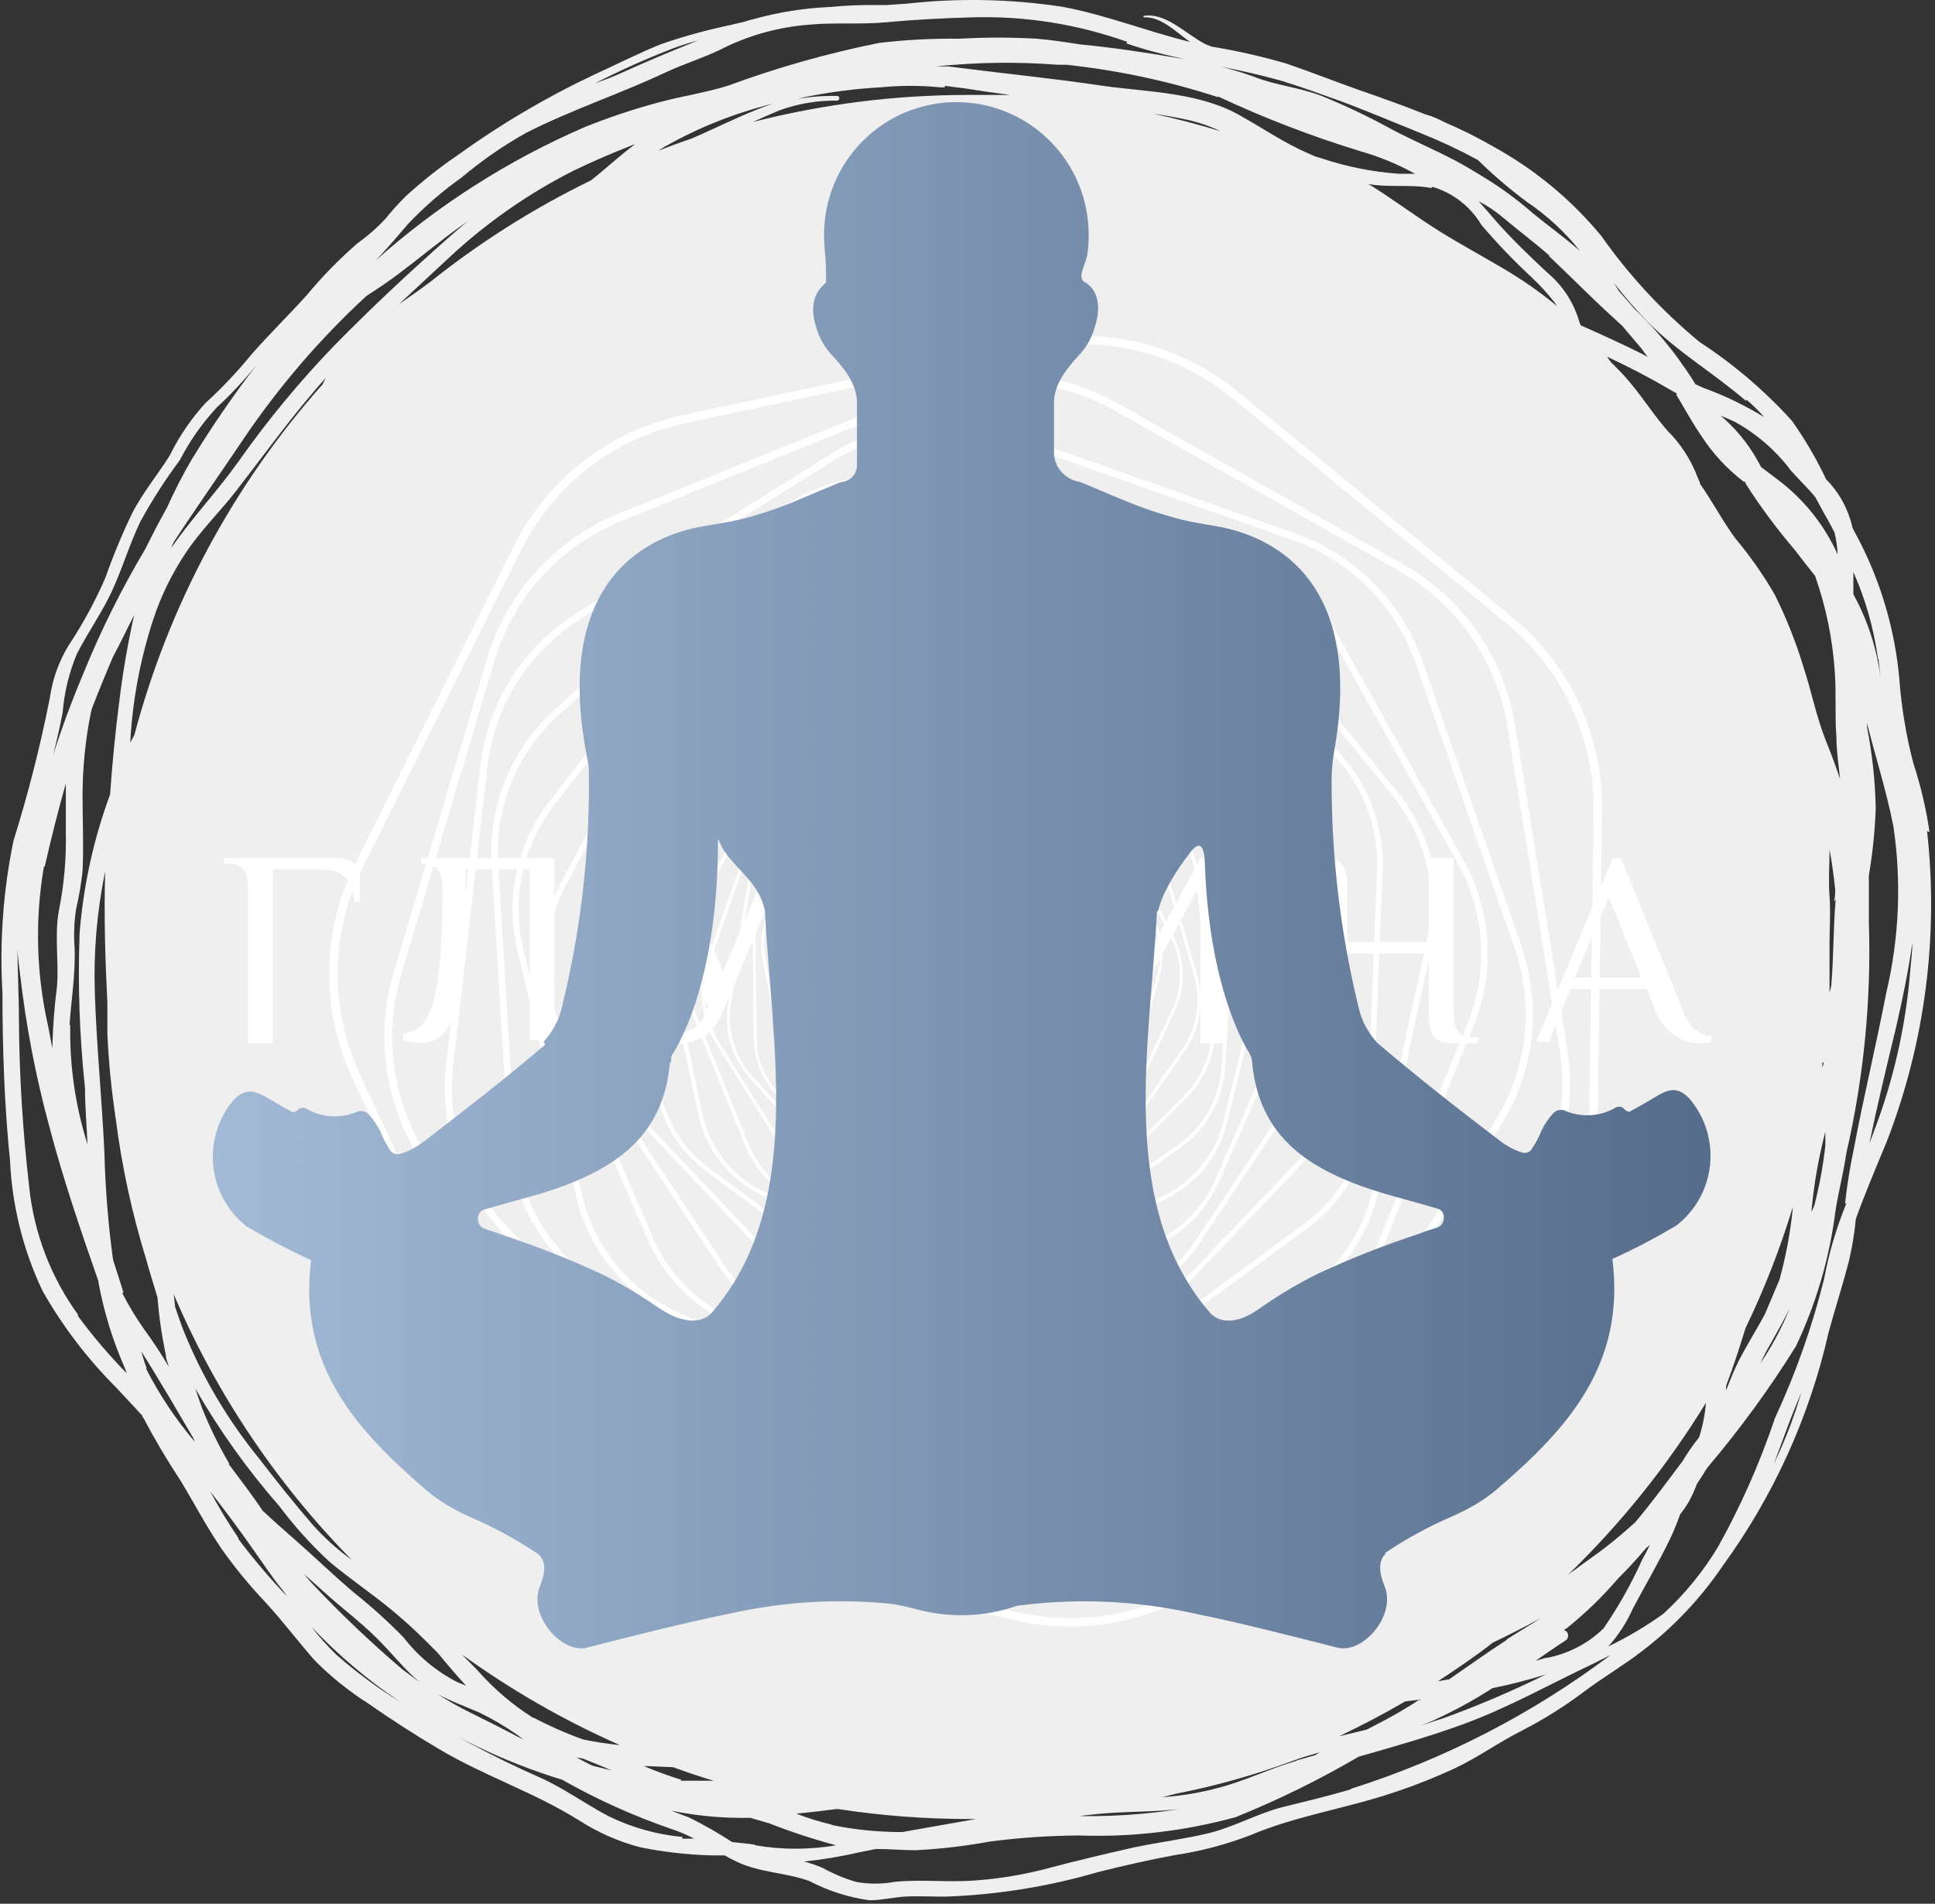
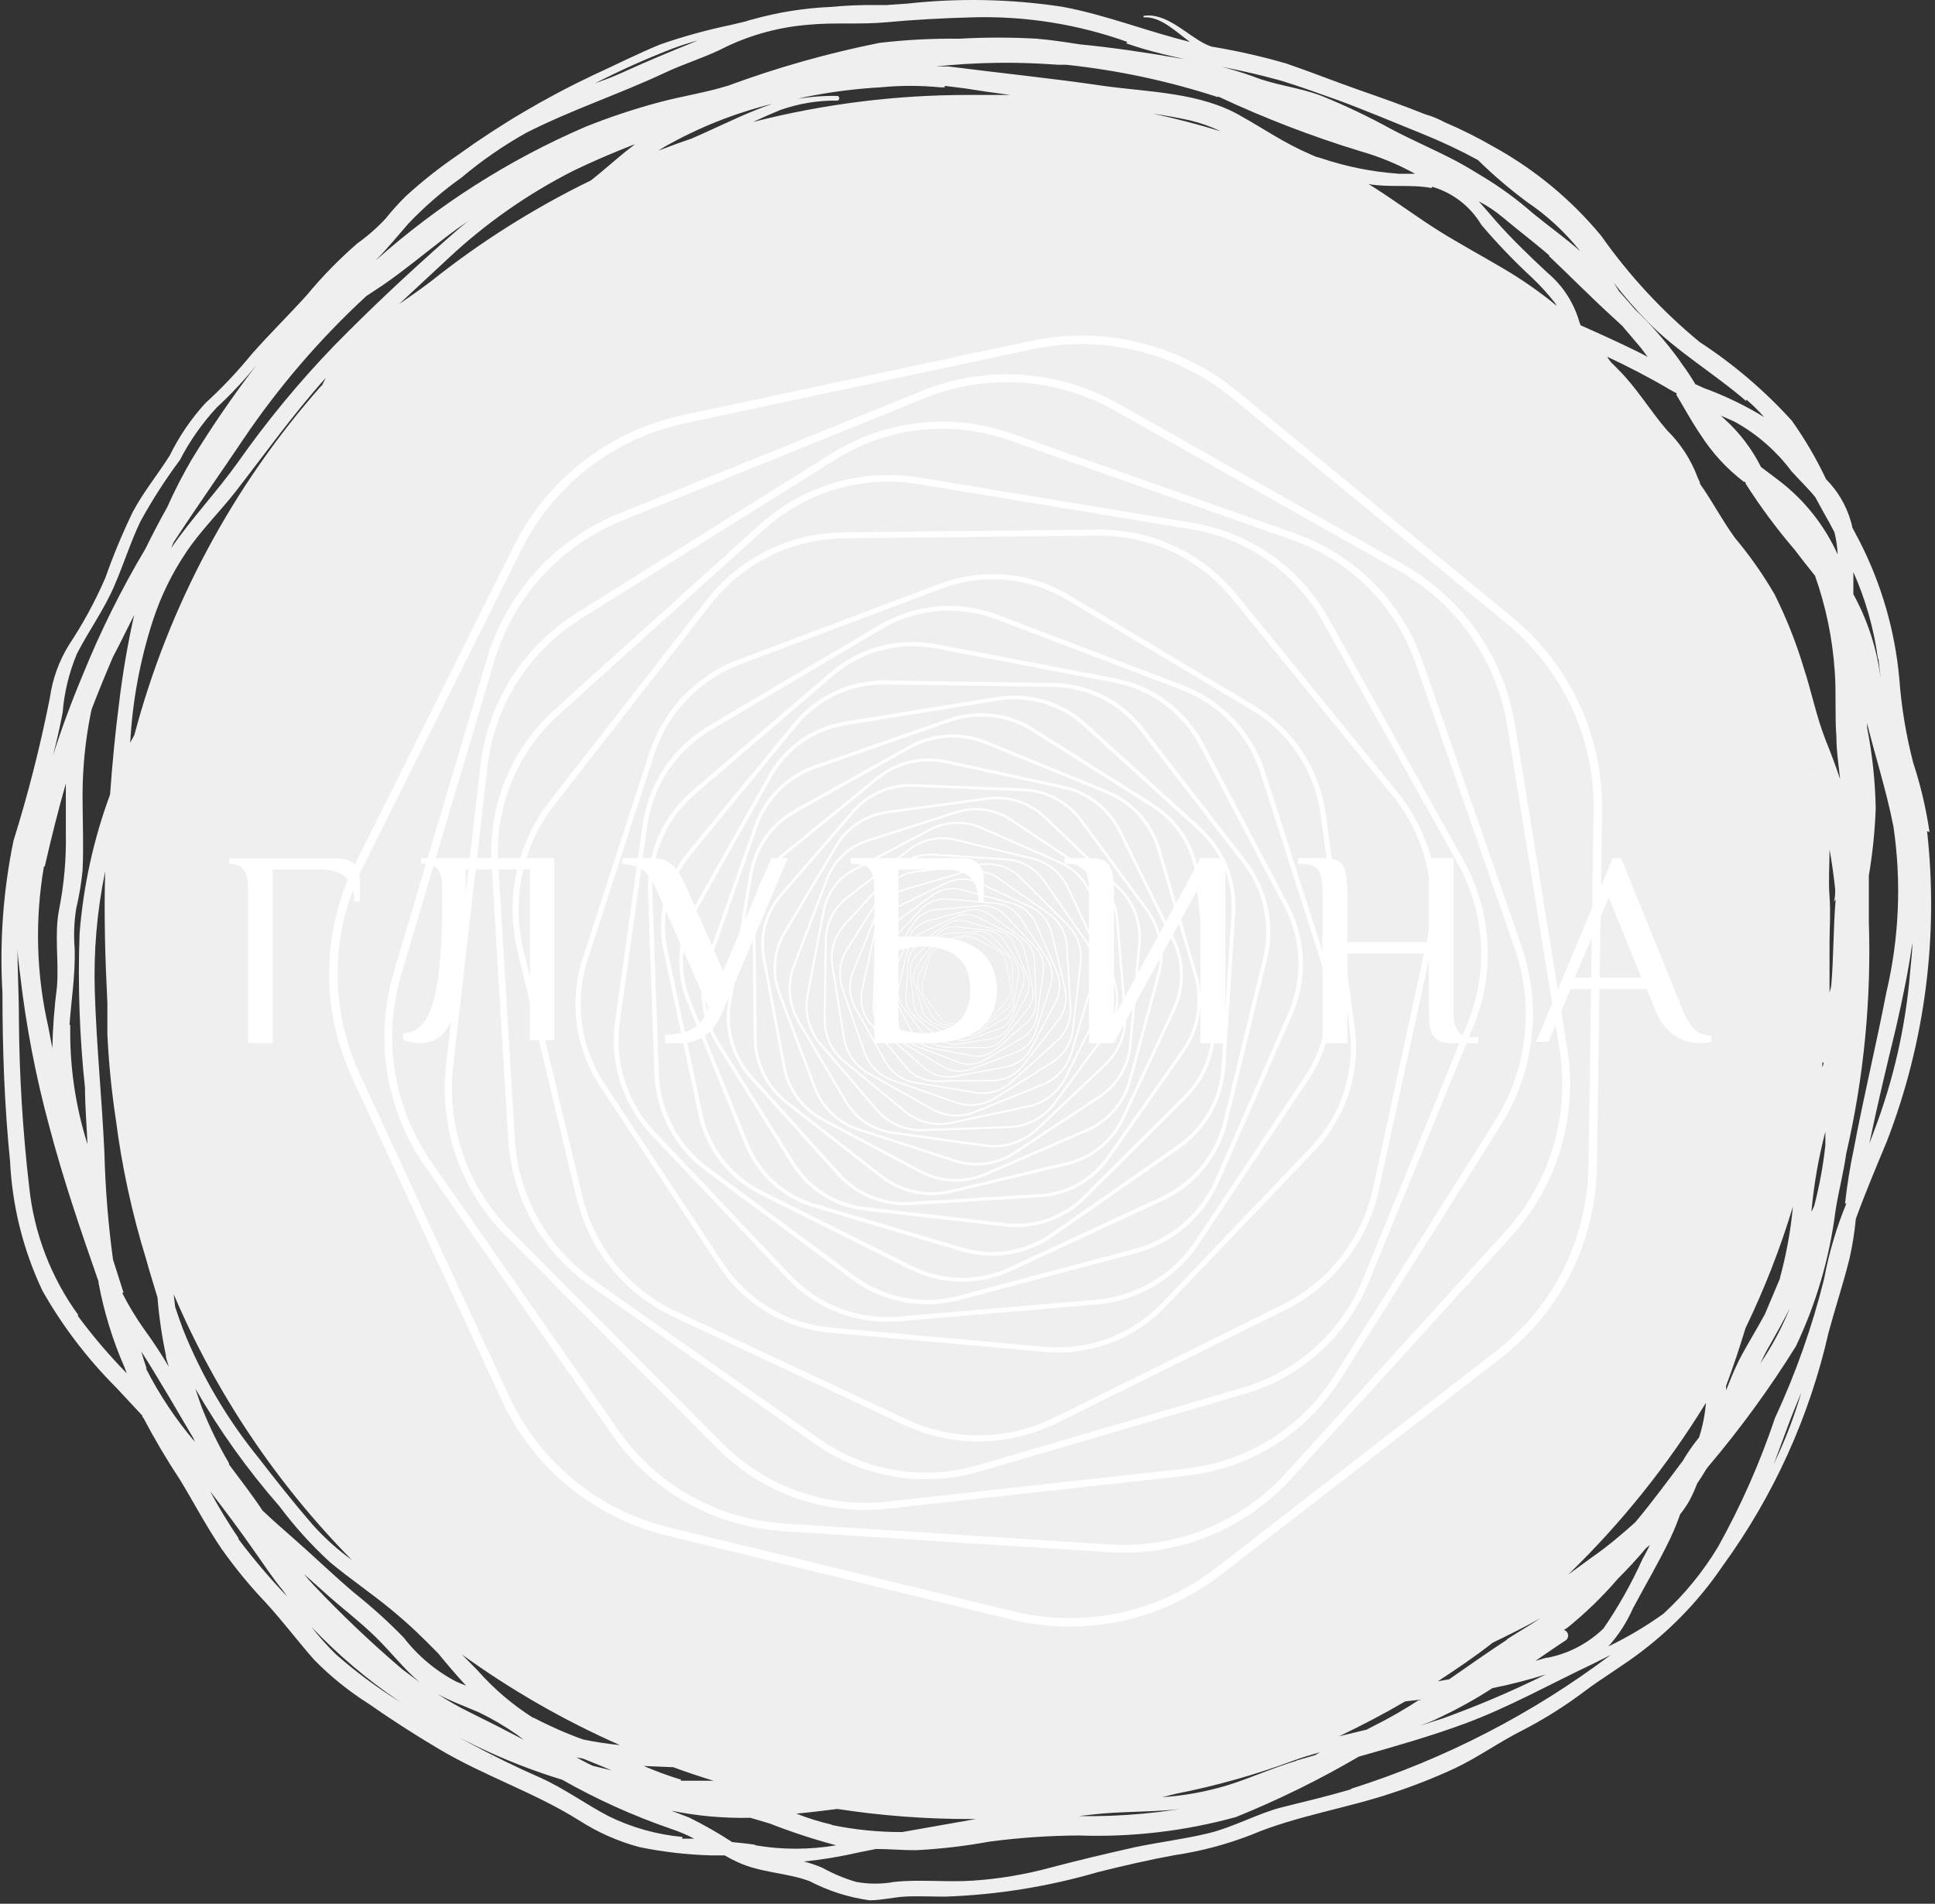
<svg xmlns="http://www.w3.org/2000/svg" width="372" height="366" viewBox="0 0 372 366" fill="none">
  <rect x="0" y="0" width="372" height="366" fill="#333333" stroke="none" />
  <path d="M359.377 219.838C360.935 212.332 362.731 204.873 364.526 197.461C365.754 192.079 366.887 186.697 367.643 181.268C367.643 183.204 367.36 185.045 367.218 186.886C366.357 197.359 364.019 207.658 360.274 217.478C359.991 218.28 359.66 219.083 359.377 219.838ZM341.002 281.494L343.694 274.224C344.497 272.052 345.395 269.88 346.292 267.709C345.141 271.678 343.705 275.56 341.993 279.322L341.002 281.494V281.494ZM259.565 344.047C255.219 345.321 250.873 346.36 246.48 347.446C242.087 348.531 237.033 351.317 232.309 352.45C227.586 353.583 222.862 354.149 218.138 355.141C212.706 356.368 207.274 357.643 201.936 359.059C197.04 360.389 192.024 361.227 186.962 361.561C181.955 361.892 176.948 361.278 171.941 361.797C169.505 362.245 167.007 362.245 164.572 361.797C162.338 361.138 160.184 360.235 158.147 359.106C156.984 358.606 155.784 358.196 154.557 357.879C158.102 357.516 161.62 356.932 165.091 356.132L168.398 355.471C170.949 355.471 173.499 355.707 176.05 355.707C180.805 355.467 185.539 354.915 190.221 354.055C195.891 353.308 201.602 352.914 207.321 352.875C217.535 353.239 227.746 352.045 237.6 349.334C245.743 346.038 253.637 342.157 261.218 337.72C268.02 335.785 274.87 333.849 281.53 331.394C289.986 328.279 297.969 323.794 306.141 319.923L309.636 318.176C294.613 329.489 277.778 338.173 259.849 343.858L259.565 344.047ZM131.222 353.158C126.297 352.708 121.494 351.364 117.051 349.192C112.611 346.879 108.596 343.905 104.014 341.828C94.542 337.669 85.427 332.742 76.758 327.098C72.468 324.435 68.407 321.419 64.618 318.081C62.92 316.433 61.342 314.666 59.895 312.794C64.928 318.099 70.519 322.847 76.569 326.957C86.23 333.608 96.856 338.735 108.076 342.158C114.747 345.94 121.752 349.1 129.002 351.6C130.533 352.102 132.019 352.734 133.443 353.488H131.128L131.222 353.158ZM45.913 295.798C43.909 292.862 42.064 289.821 40.386 286.687C43.267 290.416 46.101 294.193 48.794 298.064C50.683 300.708 52.384 303.352 54.415 305.807L55.218 306.94C51.852 303.415 48.698 299.695 45.771 295.798H45.913ZM15.067 252.838C9.806 245.613 6.547 237.128 5.619 228.241C4.368 217.506 3.705 206.71 3.635 195.903C3.635 191.182 3.352 186.461 3.352 181.74C3.352 183.628 3.636 185.517 3.872 187.405C5.01 197.273 6.889 207.041 9.493 216.628C12.138 226.684 15.492 236.503 18.94 246.37V246.606C19.981 252.208 21.661 257.673 23.947 262.893L24.372 264.026C20.971 260.551 17.814 256.844 14.925 252.932L15.067 252.838ZM14.783 125.702C17.051 121.264 19.932 117.346 21.916 112.767C23.9 108.187 25.034 104.363 26.971 100.303C29.227 96.181 31.768 92.222 34.576 88.454C36.47 84.782 38.854 81.383 41.661 78.351C44.404 75.815 46.962 73.086 49.314 70.184C44.836 76.016 40.673 82.083 36.843 88.359C35.1 91.339 33.523 94.412 32.119 97.565C30.655 100.162 29.285 102.805 27.962 105.496C23.313 113.295 19.27 121.439 15.87 129.857C13.744 134.908 11.855 140.007 10.201 145.2C10.894 142.524 11.508 139.786 12.044 136.985C12.356 133.103 13.28 129.295 14.783 125.702V125.702ZM129.191 9.378C130.797 8.764 132.451 8.245 134.151 7.773L132.451 8.481C128.01 10.275 123.759 12.069 119.413 14.051C117.76 14.807 116.059 15.421 114.359 16.034C119.182 13.555 124.133 11.333 129.191 9.378V9.378ZM216.532 8.339C225.743 11.549 235.427 12.541 244.874 15.137C246.055 15.421 247.236 15.798 248.37 16.176C250.732 16.931 253.094 17.781 255.455 18.631L257.062 19.197C262.588 21.227 268.021 23.541 273.406 25.712C277.075 27.185 280.656 28.872 284.128 30.764C287.087 33.67 290.244 36.367 293.576 38.836C297.44 41.443 300.881 44.628 303.779 48.278C300.897 45.729 297.827 43.557 294.757 41.055C291.732 38.394 288.475 36.008 285.026 33.927C283.42 32.935 281.766 31.944 280.019 31C275.909 28.828 271.658 27.034 267.548 24.862C263.192 22.458 258.696 20.314 254.086 18.442C249.787 16.79 245.205 16.412 240.954 14.712C236.27 13.04 231.426 11.854 226.499 11.172C220.217 10.086 213.934 9.142 207.605 8.528C204.865 8.103 202.125 7.678 199.338 7.442C194.366 7.159 189.383 7.159 184.411 7.442C179.282 7.378 174.154 7.647 169.059 8.245C159.177 10.223 149.463 12.97 140.008 16.459C135.615 17.828 131.081 18.489 126.688 19.669C121.874 20.958 117.142 22.535 112.517 24.39C97.775 30.747 84.154 39.435 72.176 50.12C74.396 47.853 76.427 45.399 78.506 42.991C81.63 39.71 85.062 36.738 88.756 34.115C92.616 30.865 96.776 27.988 101.18 25.523C109.824 21.133 118.894 18.159 127.68 14.051C131.648 12.163 135.804 10.983 139.772 8.906C144.72 6.579 150.05 5.172 155.502 4.751C160.226 4.279 165.469 4.751 170.429 4.279C175.389 3.807 181.388 3.476 186.867 3.335C197.026 3.034 207.152 4.635 216.721 8.056L216.532 8.339ZM335.758 76.84C336.972 77.873 338.109 78.993 339.159 80.192C335.468 77.934 331.559 76.052 327.492 74.574L325.933 73.866C325.164 72.565 324.329 71.304 323.429 70.089V70.089L322.579 68.862C320.087 65.48 317.305 62.32 314.265 59.42C313.273 58.24 312.234 57.107 311.242 55.974L310.25 54.368C312.284 56.988 314.46 59.494 316.769 61.875C322.485 67.681 329.617 71.836 335.664 77.076L335.758 76.84ZM361.124 126.646C361.361 128.676 361.597 130.754 361.786 132.784C361.306 126.279 359.438 119.952 356.306 114.23V113.569C356.306 112.342 356.306 111.162 356.306 109.981C358.665 115.284 360.255 120.895 361.03 126.646H361.124ZM276.098 330.497C279.842 328.776 283.457 326.788 286.915 324.549C290.392 323.851 293.83 322.969 297.213 321.905V321.905C290.736 325.115 284.08 327.952 277.279 330.403L272.98 331.772C274.02 331.394 275.012 331.017 276.051 330.545L276.098 330.497ZM249.22 338.523C244.497 339.939 240.387 341.875 235.899 343.244C231.842 344.47 227.658 345.231 223.429 345.51L226.074 344.849C233.678 343.359 241.15 341.259 248.417 338.57C250.165 337.909 251.96 337.39 253.755 336.871L252.81 337.437L249.22 338.476V338.523ZM210.297 348.815C215.399 348.248 220.595 348.39 225.743 347.918C227.809 347.69 229.859 347.344 231.884 346.879C223.82 348.53 215.599 349.29 207.368 349.145L210.297 348.815ZM159.942 350.798C157.609 350.261 155.32 349.551 153.093 348.673C155.691 348.437 158.336 348.107 160.982 347.776C169.375 349.067 177.856 349.714 186.348 349.712H187.623L173.452 352.214C168.882 352.233 164.322 351.774 159.848 350.845L159.942 350.798ZM234.152 18.536C243.008 22.688 252.147 26.206 261.502 29.064C265.167 30.106 268.701 31.563 272.036 33.407H268.965C263.883 33.055 258.867 32.056 254.038 30.433L252.905 30.103L251.724 29.583C247 27.553 243.127 24.862 238.828 22.455C230.939 17.734 220.878 17.734 212.092 16.506C202.219 15.043 192.252 14.051 182.333 12.777H179.924C187.692 11.958 195.518 11.848 203.306 12.446H204.959C214.881 13.499 224.665 15.588 234.152 18.678V18.536ZM340.246 258.597C341.568 256.284 342.891 253.876 344.072 251.563C342.562 255.279 340.662 258.823 338.403 262.138C338.97 260.958 339.537 259.777 340.246 258.597ZM270.146 327.098L272.886 326.768C270.054 328.615 267.121 330.302 264.1 331.819L262.73 332.527L257.439 333.802C261.785 331.725 266.037 329.506 270.146 327.098V327.098ZM92.016 329.176C94.601 330.422 97.081 331.874 99.432 333.519L100.66 334.463C97.259 332.669 93.811 330.922 90.362 329.223C88.212 328.174 86.13 326.991 84.127 325.682C86.631 327.051 89.371 328.043 92.016 329.176ZM73.641 54.793C77.75 51.961 81.576 48.751 85.544 45.729C87.009 44.596 88.52 43.51 90.032 42.472C88.615 43.605 87.245 44.785 85.922 45.965C78.506 52.527 71.279 59.278 64.335 66.36C57.573 73.358 51.367 80.871 45.771 88.831C41.661 94.591 36.843 99.642 32.922 105.355C33.06 104.969 33.217 104.591 33.395 104.222C37.741 97.565 42.37 91.003 46.81 84.394C53.593 74.353 61.519 65.133 70.428 56.918L73.641 54.793V54.793ZM275.342 35.91C279.305 37.065 282.681 39.68 284.79 43.227C287.841 46.819 291.106 50.225 294.568 53.424C296.116 54.889 297.553 56.467 298.866 58.145C299.024 58.354 299.166 58.575 299.291 58.806C295.942 56.048 292.371 53.569 288.616 51.394C284.695 49.081 280.68 46.909 276.807 44.502C272.933 42.094 268.398 38.742 264.1 36.004L263.108 35.39C267.076 36.098 271.185 35.39 275.201 36.145L275.342 35.91ZM348.276 233.293C348.276 233.01 348.276 232.774 348.276 232.537C348.754 227.486 349.639 222.481 350.921 217.572C350.921 217.572 350.921 217.1 350.921 216.817V220.216C350.492 224.117 349.782 227.983 348.796 231.782L348.134 233.293H348.276ZM112.091 338.098C113.934 338.854 115.776 339.562 117.571 340.364L113.934 339.467C112.894 338.995 111.855 338.429 110.816 337.862L112.091 338.098V338.098ZM61.831 74.102C44.76 93.386 32.434 116.391 25.837 141.281L25.034 142.792C25.461 134.766 26.938 126.83 29.427 119.187C30.923 114.625 33.036 110.288 35.709 106.299C38.544 102.003 42.322 98.368 45.487 94.261C51.156 86.943 56.446 79.531 62.634 72.638L61.831 74.244V74.102ZM122.011 27.789C119.082 29.961 116.39 32.51 113.603 34.682C102.671 40.002 92.359 46.509 82.852 54.085L82.285 54.51C80.49 55.879 78.6 57.154 76.711 58.476C79.876 55.502 83.088 52.575 86.158 49.695C93.334 42.968 101.429 37.293 110.202 32.841C113.981 31 117.902 29.347 121.869 27.789H122.011ZM322.248 75.849C323.807 78.445 325.224 81.089 326.972 83.638C329.194 87.107 332.008 90.159 335.286 92.656H335.569V92.939C338.412 97.406 341.569 101.665 345.017 105.685C346.292 107.385 347.615 109.037 348.937 110.689C351.012 116.566 352.283 122.696 352.716 128.912C353.047 133.161 352.716 137.457 353.047 141.706C353.047 144.397 353.472 147.088 353.755 149.779C352.905 147.23 351.96 144.728 350.968 142.273C349.126 137.552 348.229 132.831 346.764 128.393C345.3 123.52 343.419 118.782 341.143 114.23C338.934 110.434 336.406 106.834 333.585 103.466C331.129 100.115 329.24 96.432 326.83 93.033C326.83 92.608 326.5 92.183 326.358 91.758C325.088 88.361 323.089 85.284 320.501 82.741C317.194 78.917 314.643 74.527 311.053 70.986C310.628 70.514 310.156 70.089 309.731 69.664C309.452 69.322 309.199 68.959 308.975 68.579V68.579C312.99 70.467 316.958 72.497 320.784 74.763L322.39 75.66L322.248 75.849ZM350.591 204.259V203.74C350.591 204.212 350.591 204.684 350.354 205.156C350.332 205.36 350.332 205.566 350.354 205.77C350.329 205.266 350.329 204.762 350.354 204.259H350.591ZM102.502 330.261C98.51 327.734 94.899 324.65 91.779 321.103L88.804 318.081C98.287 324.939 108.468 330.778 119.177 335.502C116.798 335.262 114.433 334.9 112.091 334.416C108.851 333.249 105.694 331.861 102.644 330.261H102.502ZM348.37 149.732C348.393 149.873 348.393 150.016 348.37 150.157V149.401C348.355 149.511 348.355 149.622 348.37 149.732ZM323.382 281.022C320.406 284.987 317.525 288.906 314.36 292.682C311.715 295.043 308.928 297.404 306.188 299.292L301.464 302.738C311.652 292.879 320.555 281.776 327.964 269.691C327.784 271.954 327.34 274.188 326.641 276.348C325.432 277.834 324.343 279.412 323.382 281.069V281.022ZM352.905 172.912C352.433 178.388 352.527 183.959 352.055 189.482C351.967 189.928 351.857 190.369 351.724 190.804C351.724 188.444 351.724 186.083 351.724 183.723V181.362C351.724 178.435 351.96 175.414 351.724 172.345C351.488 169.277 351.724 166.35 351.724 163.328C352.197 165.877 352.527 168.38 352.811 170.976C352.811 171.731 352.811 172.534 352.574 173.337L352.905 172.912ZM148.511 19.953C143.787 21.558 139.394 23.777 134.954 25.759L132.923 26.656C130.797 27.364 128.672 28.167 126.546 28.97L127.774 28.214C134.274 24.521 141.252 21.741 148.511 19.953V19.953ZM33.678 251.28L33.395 248.825C41.512 267.843 53.129 285.17 67.641 299.906C64.899 297.936 62.38 295.672 60.131 293.155C56.494 288.953 53.093 284.657 49.739 280.314C43.667 272.849 38.761 264.509 35.19 255.576C34.67 254.16 34.151 252.743 33.678 251.28V251.28ZM130.892 342.064H130.656C128.314 341.334 126.012 340.483 123.759 339.514L129.427 339.75C131.978 340.695 134.529 341.545 137.174 342.347H130.892V342.064ZM342.23 245.709L339.301 252.649C337.695 255.623 335.853 258.55 334.294 261.571C333.349 263.46 332.593 265.395 331.838 267.284V266.434C333.207 262.799 334.436 259.069 335.569 255.34C339.212 247.799 342.26 239.986 344.686 231.971C344.254 236.615 343.416 241.211 342.182 245.709H342.23ZM228.861 23.163C230.866 23.649 232.813 24.345 234.671 25.24C230.357 23.918 226.011 22.785 221.634 21.841C224.043 22.219 226.358 22.596 228.861 23.163ZM181.624 16.506L185.403 16.978C188.332 17.451 191.26 17.875 194.236 18.253C191.591 18.253 188.946 18.253 186.253 18.253C172.266 18.24 158.332 19.984 144.779 23.446C146.48 22.644 148.228 21.888 149.928 21.18C153.489 19.909 157.248 19.285 161.029 19.339C161.123 19.308 161.206 19.248 161.264 19.167C161.322 19.087 161.354 18.99 161.354 18.89C161.354 18.791 161.322 18.694 161.264 18.613C161.206 18.533 161.123 18.473 161.029 18.442C158.466 18.392 155.904 18.582 153.376 19.008L154.699 18.678C159.496 17.695 164.359 17.064 169.248 16.79C173.081 16.414 176.941 16.414 180.774 16.79H181.624V16.506ZM23.758 248.542C23.097 246.417 22.389 244.293 21.727 242.168C20.801 235.358 20.249 228.503 20.074 221.632C19.602 211.388 18.562 201.143 18.232 190.899C17.965 183.058 18.631 175.214 20.216 167.53C19.979 175.98 20.216 184.384 20.641 192.787C20.641 193.873 20.641 194.959 20.641 196.044C20.641 197.13 20.641 197.838 20.641 198.783C20.895 204.236 21.431 209.672 22.247 215.07C23.416 224.239 25.376 233.289 28.104 242.121C28.766 244.576 29.521 246.842 30.277 249.439C30.574 253.152 31.11 256.842 31.883 260.486C31.883 261.241 32.261 261.996 32.45 262.752C30.986 260.297 29.521 258.031 27.726 255.576C26.141 253.337 24.72 250.986 23.475 248.542H23.758ZM50.542 290.511C48.511 287.442 46.243 284.515 44.023 281.541V281.305C42.003 277.856 40.25 274.258 38.78 270.541C38.355 269.314 37.929 268.134 37.552 266.953C42.177 275.005 47.588 282.58 53.707 289.567C56.608 293.449 59.866 297.053 63.437 300.331C67.216 303.494 71.373 306.279 75.2 309.442C79.026 312.605 81.34 314.918 84.222 317.845C85.969 319.97 87.764 322.094 89.607 324.077L87.764 323.322C83.803 321.257 80.338 318.358 77.608 314.824C74.644 311.778 71.488 308.924 68.161 306.279C64.24 302.974 60.556 299.386 56.682 295.987C54.651 294.193 52.573 292.399 50.589 290.511H50.542ZM289.702 315.249C285.923 317.704 282.286 320.3 278.602 322.849L276.429 323.227C280.019 320.867 283.561 318.506 286.962 315.815C290.08 314.305 293.151 312.794 296.174 311.094C294.048 312.511 291.828 313.785 289.702 315.154V315.249ZM297.733 49.175C301.889 53.094 305.904 57.201 310.109 61.025L311.856 62.63L315.541 66.973C315.966 67.54 316.344 68.106 316.769 68.626L315.635 68.012C311.762 66.076 307.794 64.282 303.873 62.536C303.719 62.184 303.593 61.821 303.495 61.45C302.409 57.953 300.344 54.84 297.544 52.48C294.095 49.27 290.694 46.012 287.577 42.472C286.443 41.197 285.404 39.922 284.27 38.695C285.958 39.569 287.543 40.63 288.994 41.858C291.97 44.36 294.946 46.579 297.921 49.175H297.733ZM13.366 197.036C13.697 192.315 14.5 187.358 14.358 182.448C14.145 179.865 14.24 177.266 14.642 174.706C15.215 172.297 15.626 169.852 15.87 167.388C16.106 162.667 15.87 157.616 15.87 152.706C15.892 147.506 16.415 142.321 17.429 137.221C17.485 136.886 17.564 136.555 17.665 136.23C18.94 132.925 20.31 129.573 21.727 126.269L22.861 124.097L25.79 118.243C24.547 123.793 23.585 129.403 22.908 135.05C22.152 140.904 21.586 146.805 21.16 152.753C17.991 161.333 16.02 170.309 15.303 179.427C14.941 189.353 15.289 199.292 16.342 209.169C16.342 212.757 16.673 216.345 16.815 219.98C14.473 212.562 13.356 204.813 13.508 197.036H13.366ZM28.199 263.129C27.821 262.044 27.49 260.958 27.16 259.825C29.002 262.657 30.702 265.584 32.45 268.464L37.174 276.49C37.255 276.753 37.366 277.007 37.504 277.245C33.811 272.91 30.64 268.156 28.057 263.082L28.199 263.129ZM77.325 320.914C71.373 315.839 65.696 310.449 60.32 304.768C59.658 304.06 59.044 303.352 58.43 302.597L62.115 305.901C65.421 308.923 69.058 311.614 72.271 314.777C75.483 317.94 77.608 320.819 80.679 323.416L77.325 320.914V320.914ZM297.449 318.648L295.182 319.309C297.118 317.987 299.055 316.618 301.039 315.343C301.204 315.215 301.331 315.044 301.404 314.849C301.478 314.653 301.497 314.441 301.458 314.236C301.419 314.031 301.323 313.841 301.183 313.686C301.042 313.532 300.862 313.419 300.661 313.36L301.323 312.935C304.849 310.093 308.106 306.932 311.053 303.494C312.943 301.605 314.738 299.67 316.438 297.64L317.194 297.026C316.722 297.97 316.249 298.914 315.73 299.811C313.644 304.447 311.146 308.887 308.266 313.077C305.251 316.002 301.439 317.973 297.307 318.742L297.449 318.648ZM344.261 90.437C345.914 92.278 347.567 93.836 348.985 95.582L350.685 98.698C351.394 99.926 352.055 101.106 352.669 102.333C353.019 103.725 353.224 105.149 353.283 106.582C350.765 101.005 346.902 96.139 342.041 92.419L338.545 89.776C336.823 86.343 334.486 83.254 331.649 80.664L330.798 79.909C331.79 80.334 332.735 80.711 333.68 81.183C337.781 83.483 341.367 86.601 344.214 90.342L344.261 90.437ZM8.595 166.633C9.824 161.251 11.146 155.916 12.658 150.629C12.658 153.886 12.658 157.096 12.658 160.071C12.761 165.077 12.318 170.079 11.335 174.989C10.438 179.71 11.335 184.856 10.957 189.671C10.447 193.602 10.147 197.558 10.06 201.521C9.824 200.199 9.54 198.83 9.304 197.508C6.969 187.343 6.68 176.816 8.454 166.538L8.595 166.633ZM145.204 354.669C143.74 354.433 142.276 354.291 140.764 354.149C138.106 352.411 135.346 350.835 132.498 349.429L129.05 348.107C134.052 349.13 139.154 349.589 144.26 349.476L147.944 350.562C152.129 352.202 156.403 353.605 160.745 354.763C155.602 355.637 150.348 355.637 145.204 354.763V354.669ZM354.984 231.31C353.053 235.996 351.613 240.869 350.685 245.851C348.398 255.054 345.234 264.017 341.238 272.618C338.356 281.2 334.687 289.496 330.279 297.403C327.412 302.161 323.881 306.485 319.792 310.244C316.456 312.643 312.915 314.744 309.211 316.523C311.161 314.348 312.755 311.878 313.935 309.206C316.297 304.768 318.895 300.378 321.068 295.846C321.798 294.308 322.444 292.732 323.004 291.125C323.672 290.293 324.272 289.409 324.799 288.481C325.355 287.427 325.844 286.339 326.264 285.223C326.878 284.326 327.445 283.43 328.011 282.485L328.436 281.919C334.596 274.642 340.216 266.927 345.253 258.833C349.148 250.636 351.716 241.871 352.858 232.868C353.425 229.138 354.417 225.503 354.936 221.774C358.316 207.17 359.776 192.189 359.282 177.208C359.282 174.281 359.282 171.307 359.282 168.332C360.006 164.054 360.448 159.733 360.605 155.397C360.504 150.197 359.951 145.016 358.951 139.912C358.951 139.299 358.951 138.638 358.668 137.977C360.369 144.964 362.636 151.856 364.006 158.89C365.578 169.535 365.113 180.381 362.636 190.851C360.699 200.86 358.29 210.821 356.401 220.829C355.654 224.339 355.086 227.884 354.7 231.452L354.984 231.31ZM370.95 159.976C370.292 155.473 369.249 151.035 367.832 146.71C366.442 141.39 365.541 135.954 365.139 130.47C364.308 121.285 361.727 112.343 357.534 104.127L356.117 101.436C356.035 100.989 355.925 100.548 355.787 100.115C354.9 97.104 353.276 94.362 351.063 92.136C349.208 88.206 347.01 84.446 344.497 80.9C339.252 75.108 333.282 70.015 326.736 65.746C319.555 59.821 313.201 52.962 307.841 45.351C302.087 38.387 295.067 32.573 287.151 28.214C284.103 26.448 280.947 24.871 277.704 23.493C276.896 23.059 276.06 22.681 275.201 22.36L274.02 21.983C269.768 20.283 265.375 18.725 261.171 17.262C256.967 15.798 251.724 13.721 247.284 12.21C242.55 10.841 237.739 9.753 232.876 8.953L231.837 8.528C228.152 6.734 224.232 2.343 219.839 3.052V3.335C223.145 3.099 226.121 6.167 228.767 8.056C220.5 6.026 212.612 2.863 204.251 1.305C194.384 -0.197 184.364 -0.403 174.444 0.691L170.382 0.974H168.303C165.386 0.936 162.468 1.062 159.565 1.352H159.281C154.359 1.595 149.479 2.386 144.732 3.712C144.236 3.826 143.747 3.968 143.268 4.137L140.481 4.798C135.903 5.753 131.39 6.999 126.971 8.528C122.673 10.275 118.421 12.446 114.17 14.382C104.991 18.714 96.231 23.882 88.001 29.819C84.495 32.207 81.164 34.842 78.034 37.703C76.642 39.072 75.333 40.523 74.113 42.047C72.482 43.798 70.677 45.379 68.728 46.768C65.199 49.83 61.928 53.177 58.95 56.776C55.502 60.6 51.817 64.188 48.416 68.059C45.676 71.421 42.692 74.577 39.488 77.501C36.74 80.512 34.434 83.897 32.639 87.557C30.324 91.239 27.585 94.544 25.506 98.462C23.525 102.563 21.774 106.771 20.263 111.067C18.318 115.561 15.979 119.874 13.272 123.955C11.347 127.061 10.092 130.534 9.587 134.153C7.753 143.43 5.419 152.602 2.596 161.629C0.613 171.235 -0.101 181.06 0.471 190.851C0.471 201.71 0.849 212.521 1.935 223.284C2.353 231.907 4.472 240.362 8.17 248.164C12.033 254.974 16.8 261.231 22.341 266.764L27.348 272.146C27.348 272.146 27.348 272.477 27.585 272.618C29.73 276.699 32.079 280.67 34.623 284.515C37.315 288.953 39.677 293.485 42.606 297.781C45.157 301.395 47.967 304.819 51.014 308.026C54.321 311.614 57.249 315.532 60.461 319.167C63.568 322.318 67.023 325.105 70.759 327.476C75.152 330.545 79.687 333.472 84.316 336.21C93.008 341.403 102.691 344.566 111.288 349.948C114.857 352.25 118.761 353.986 122.861 355.094C127.388 356.029 131.987 356.566 136.607 356.699H139.3C140.103 357.171 140.953 357.596 141.756 357.973C146.149 360.051 151.204 360.003 155.644 361.656C159.246 363.536 163.145 364.781 167.17 365.338C169.39 365.338 171.657 364.772 173.877 364.63C176.097 364.488 179.121 364.63 181.719 364.63C191.671 364.287 201.542 362.701 211.1 359.909C215.824 358.729 220.925 357.549 225.838 356.652C230.848 355.908 235.759 354.609 240.481 352.78C249.173 349.098 258.809 347.682 267.784 344.66C271.857 343.323 275.848 341.746 279.735 339.939C284.223 337.815 288.238 334.888 292.678 332.669C296.816 330.535 300.767 328.056 304.487 325.257C308.172 322.472 312.187 320.158 315.824 317.326C321.801 312.742 327 307.226 331.223 300.991C340.966 287.59 347.877 272.347 351.535 256.19C352.811 251.469 354.369 246.748 355.55 242.027C356.124 239.491 356.535 236.92 356.779 234.331C358.574 229.374 360.652 224.465 362.731 219.46C370.075 200.481 372.732 180.012 370.477 159.787L370.95 159.976Z" fill="#EFEFEF" />
-   <path d="M47.71 171.459C47.71 168.228 47.186 166.075 44.048 166.075H43V165H64.721C68.385 165 69.17 167.153 69.17 169.306V173.341H68.124C68.124 169.036 65.769 167.153 61.58 167.153H52.423V200.516H47.71" fill="white" />
-   <path d="M47.71 171.459C47.71 168.228 47.186 166.075 44.048 166.075H43V165H64.721C68.385 165 69.17 167.153 69.17 169.306V173.341H68.124C68.124 169.036 65.769 167.153 61.58 167.153H52.423V200.516H47.71V171.459Z" fill="white" />
+   <path d="M47.71 171.459C47.71 168.228 47.186 166.075 44.048 166.075V165H64.721C68.385 165 69.17 167.153 69.17 169.306V173.341H68.124C68.124 169.036 65.769 167.153 61.58 167.153H52.423V200.516H47.71V171.459Z" fill="white" />
  <path d="M106.556 165V199.987H101.899V167.121H89.482V173.481C89.482 195.216 86.378 200.516 80.686 200.516C79.652 200.516 78.358 200.251 77.582 199.987V198.662C82.498 198.396 85.084 193.095 85.084 171.36C85.084 168.18 84.568 166.059 81.464 166.059H80.944V165" fill="white" />
  <path d="M106.556 165V199.987H101.899V167.121H89.482V173.481C89.482 195.216 86.378 200.516 80.686 200.516C79.652 200.516 78.358 200.251 77.582 199.987V198.662C82.498 198.396 85.084 193.095 85.084 171.36C85.084 168.18 84.568 166.059 81.464 166.059H80.944V165H106.556Z" fill="white" />
  <path d="M136.175 193.625L126.616 171.892C125.325 168.976 124.291 166.326 119.64 166.062V165H125.841C129.2 165 130.75 167.917 132.043 170.833L139.018 186.735L148.318 165H151.418L138.708 194.95C137.261 198.396 134.625 200.516 130.491 200.516H127.908V198.925C131.008 198.925 134.418 198.13 135.658 194.95" fill="white" />
  <path d="M136.175 193.625L126.616 171.892C125.325 168.976 124.291 166.326 119.64 166.062V165H125.841C129.2 165 130.75 167.917 132.043 170.833L139.018 186.735L148.318 165H151.418L138.708 194.95C137.261 198.396 134.625 200.516 130.491 200.516H127.908V198.925C131.008 198.925 134.418 198.13 135.658 194.95L136.175 193.625Z" fill="white" />
  <path d="M177.462 181.951C175.947 181.951 174.179 182.221 172.664 182.705V197.879C174.179 198.363 175.947 198.632 177.462 198.632C183.021 198.632 186.555 195.943 186.555 190.292C186.555 184.641 183.021 181.951 177.462 181.951ZM184.839 165C188.374 165 189.132 167.153 189.132 169.304V173.341H188.122C188.122 169.036 185.849 167.153 181.806 167.153H172.664V180.068H178.22C184.03 180.068 191.608 181.683 191.608 190.292C191.608 198.901 184.03 200.516 178.22 200.516H168.115V171.457C168.115 168.228 167.612 166.078 164.58 166.078H163.569V165" fill="white" />
  <path d="M177.462 181.951C175.947 181.951 174.179 182.221 172.664 182.705V197.879C174.179 198.363 175.947 198.632 177.462 198.632C183.021 198.632 186.555 195.943 186.555 190.292C186.555 184.641 183.021 181.951 177.462 181.951ZM184.839 165C188.374 165 189.132 167.153 189.132 169.304V173.341H188.122C188.122 169.036 185.849 167.153 181.806 167.153H172.664V180.068H178.22C184.03 180.068 191.608 181.683 191.608 190.292C191.608 198.901 184.03 200.516 178.22 200.516H168.115V171.457C168.115 168.228 167.612 166.078 164.58 166.078H163.569V165H184.839Z" fill="white" />
  <path d="M230.831 169.843L214.102 200.516H209.397V171.457C209.397 168.228 208.874 166.078 205.737 166.078H204.693V165H209.397C213.057 165 214.102 166.078 214.102 171.457V195.673L230.831 165H235.536V200.516H230.831" fill="white" />
  <path d="M230.831 169.843L214.102 200.516H209.397V171.457C209.397 168.228 208.874 166.078 205.737 166.078H204.693V165H209.397C213.057 165 214.102 166.078 214.102 171.457V195.673L230.831 165H235.536V200.516H230.831V169.843Z" fill="white" />
  <path d="M279.422 194.058C279.422 197.288 279.947 199.439 283.09 199.439H284.137V200.516H279.422C275.756 200.516 274.706 199.439 274.706 194.058V183.296H258.988V200.516H254.271V171.459C254.271 168.228 253.749 166.078 250.605 166.078H249.555V165H254.271C257.939 165 258.988 166.078 258.988 171.459V181.143H274.706V165H279.422" fill="white" />
  <path d="M279.422 194.058C279.422 197.288 279.947 199.439 283.09 199.439H284.137V200.516H279.422C275.756 200.516 274.706 199.439 274.706 194.058V183.296H258.988V200.516H254.271V171.459C254.271 168.228 253.749 166.078 250.605 166.078H249.555V165H254.271C257.939 165 258.988 166.078 258.988 171.459V181.143H274.706V165H279.422V194.058Z" fill="white" />
  <path d="M302.714 187.965H315.594L309.286 172.477L302.714 187.965ZM329 200.249C328.475 200.408 327.685 200.516 326.898 200.516C324.531 200.516 320.274 199.713 317.96 193.573L316.645 190.102H301.925L297.718 200.249H295.353L310.075 165H311.652L323.218 193.573C324.847 197.579 326.108 198.914 329 199.179" fill="white" />
  <path d="M302.714 187.965H315.594L309.286 172.477L302.714 187.965ZM329 200.249C328.475 200.408 327.685 200.516 326.898 200.516C324.531 200.516 320.274 199.713 317.96 193.573L316.645 190.101H301.925L297.718 200.249H295.353L310.075 165H311.652L323.218 193.573C324.847 197.579 326.108 198.914 329 199.179V200.249Z" fill="white" />
  <path d="M192.282 183.112C192.113 182.969 191.927 182.842 191.727 182.733L187.553 180.519C186.692 180.06 185.685 180.02 184.791 180.409L180.457 182.291C179.564 182.68 178.905 183.441 178.652 184.382L177.42 188.944C177.163 189.885 177.35 190.876 177.928 191.664L180.727 195.471C181.302 196.255 182.192 196.728 183.166 196.768L187.885 196.953C188.859 196.99 189.783 196.592 190.421 195.853L193.508 192.279C194.146 191.537 194.409 190.567 194.23 189.606L193.362 184.964C193.222 184.229 192.84 183.58 192.282 183.112ZM181.175 196.116C180.976 195.946 180.793 195.753 180.633 195.537L177.838 191.731C177.24 190.916 177.048 189.889 177.31 188.914L178.543 184.352C178.805 183.378 179.487 182.587 180.414 182.188L184.747 180.306C185.671 179.903 186.715 179.947 187.606 180.419L191.777 182.633C192.671 183.109 193.289 183.95 193.472 184.941L194.339 189.586C194.528 190.576 194.253 191.588 193.595 192.352L190.507 195.926C189.845 196.691 188.888 197.107 187.878 197.067L187.885 197.01L187.878 197.067L183.162 196.88C182.421 196.85 181.73 196.578 181.175 196.116Z" fill="white" />
  <path d="M193.791 183.977C193.635 183.791 193.459 183.621 193.266 183.469L189.218 180.31C188.384 179.655 187.314 179.426 186.28 179.672L181.288 180.865C180.258 181.111 179.41 181.806 178.959 182.764L176.782 187.415C176.33 188.376 176.343 189.47 176.811 190.421L179.088 195.026C179.557 195.973 180.42 196.648 181.454 196.875L186.473 197.965C187.507 198.192 188.574 197.935 189.394 197.267L193.376 194.022C194.197 193.354 194.662 192.359 194.648 191.299L194.596 186.165C194.589 185.351 194.303 184.585 193.791 183.977ZM179.447 195.801C179.264 195.581 179.108 195.342 178.978 195.079L176.702 190.474C176.217 189.49 176.203 188.356 176.668 187.362L178.849 182.714C179.314 181.719 180.195 181.001 181.262 180.745L186.253 179.552C187.32 179.295 188.427 179.538 189.294 180.213L193.339 183.372C194.203 184.047 194.708 185.065 194.718 186.162L194.772 191.299C194.784 192.396 194.303 193.423 193.452 194.114L189.47 197.36C188.62 198.055 187.519 198.318 186.447 198.085L186.459 198.025L186.447 198.085L181.431 196.994C180.643 196.821 179.952 196.402 179.447 195.801Z" fill="white" />
  <path d="M195.243 185.187C195.111 184.961 194.955 184.745 194.775 184.545L191.039 180.399C190.269 179.541 189.165 179.089 188.015 179.159L182.445 179.498C181.295 179.568 180.258 180.146 179.594 181.091L176.383 185.656C175.722 186.6 175.529 187.774 175.851 188.878L177.416 194.238C177.742 195.345 178.54 196.229 179.604 196.665L184.768 198.78C185.835 199.215 187.025 199.146 188.028 198.583L192.901 195.863C193.907 195.298 194.592 194.324 194.781 193.187L195.692 187.681C195.835 186.809 195.672 185.935 195.243 185.187ZM177.659 195.136C177.503 194.869 177.38 194.58 177.291 194.274L175.725 188.914C175.389 187.77 175.589 186.557 176.276 185.579L179.487 181.014C180.172 180.036 181.248 179.435 182.439 179.365L188.009 179.029C189.198 178.956 190.338 179.425 191.139 180.31L194.875 184.456C195.672 185.344 196.018 186.523 195.825 187.704L194.911 193.21C194.715 194.387 194.007 195.398 192.967 195.977L188.095 198.7C187.052 199.282 185.822 199.355 184.718 198.902L184.745 198.843L184.718 198.902L179.554 196.788C178.746 196.455 178.084 195.874 177.659 195.136Z" fill="white" />
  <path d="M196.57 186.76C196.47 186.494 196.343 186.232 196.188 185.982L192.971 180.839C192.305 179.778 191.212 179.086 189.969 178.943L183.944 178.252C182.701 178.109 181.478 178.534 180.591 179.419L176.293 183.698C175.406 184.582 174.974 185.806 175.113 187.05L175.781 193.081C175.918 194.328 176.602 195.425 177.662 196.093L182.794 199.331C183.851 200 185.134 200.146 186.32 199.737L192.047 197.742C193.229 197.334 194.146 196.42 194.566 195.239L196.58 189.513C196.899 188.609 196.889 187.641 196.57 186.76ZM175.868 194.088C175.751 193.772 175.675 193.44 175.636 193.097L174.97 187.066C174.827 185.776 175.273 184.512 176.19 183.598L180.488 179.316C181.408 178.402 182.674 177.959 183.961 178.109L189.986 178.8C191.272 178.946 192.405 179.665 193.093 180.762L196.31 185.909C196.998 187.006 197.145 188.339 196.716 189.563L194.702 195.286C194.27 196.509 193.319 197.453 192.096 197.878L186.367 199.874C185.14 200.299 183.811 200.146 182.714 199.455L182.754 199.392L182.714 199.455L177.586 196.213C176.782 195.708 176.184 194.96 175.868 194.088Z" fill="white" />
  <path d="M197.689 188.691C197.637 188.389 197.55 188.084 197.431 187.791L194.957 181.673C194.446 180.413 193.405 179.465 192.103 179.079L185.781 177.2C184.475 176.811 183.086 177.038 181.973 177.816L176.562 181.587C175.446 182.368 174.758 183.591 174.668 184.951L174.246 191.531C174.156 192.891 174.684 194.194 175.692 195.112L180.57 199.547C181.578 200.462 182.927 200.864 184.27 200.645L190.78 199.598C192.122 199.378 193.276 198.574 193.944 197.386L197.181 191.641C197.693 190.733 197.865 189.696 197.689 188.691ZM174.149 192.628C174.083 192.266 174.063 191.897 174.086 191.525L174.512 184.941C174.602 183.535 175.316 182.265 176.473 181.46L181.88 177.686C183.037 176.881 184.475 176.649 185.825 177.051L192.146 178.93C193.496 179.328 194.572 180.31 195.1 181.616L197.574 187.731C198.102 189.038 198.008 190.491 197.317 191.717L194.08 197.466C193.389 198.693 192.196 199.528 190.804 199.751L184.296 200.801C182.903 201.028 181.508 200.611 180.464 199.664L180.518 199.604L180.464 199.664L175.585 195.229C174.821 194.534 174.322 193.619 174.149 192.628Z" fill="white" />
  <path d="M198.524 190.971C198.524 190.632 198.49 190.293 198.417 189.957L196.925 182.941C196.616 181.495 195.679 180.284 194.356 179.626L187.945 176.421C186.623 175.759 185.094 175.736 183.751 176.358L177.25 179.373C175.911 179.998 174.94 181.179 174.588 182.619L172.893 189.584C172.544 191.025 172.86 192.517 173.767 193.687L178.154 199.357C179.058 200.527 180.427 201.212 181.907 201.235L189.071 201.338C190.551 201.358 191.937 200.716 192.877 199.573L197.424 194.03C198.144 193.155 198.524 192.078 198.524 190.971ZM172.584 190.739C172.584 190.339 172.63 189.94 172.726 189.544L174.422 182.579C174.784 181.089 175.791 179.865 177.18 179.22L183.681 176.204C185.07 175.56 186.652 175.583 188.021 176.268L194.432 179.473C195.804 180.158 196.772 181.409 197.091 182.908L198.583 189.921C198.902 191.417 198.527 192.956 197.556 194.14L193.006 199.679C192.036 200.863 190.6 201.531 189.069 201.508L181.903 201.405C180.371 201.382 178.955 200.674 178.018 199.463L178.084 199.41L178.018 199.463L173.634 193.793C172.943 192.903 172.584 191.832 172.584 190.739Z" fill="white" />
  <path d="M198.99 193.572C199.053 193.21 199.079 192.838 199.065 192.462L198.79 184.675C198.733 183.069 197.959 181.595 196.669 180.638L190.412 175.996C189.119 175.039 187.487 174.726 185.935 175.142L178.404 177.14C176.852 177.556 175.589 178.637 174.944 180.109L171.813 187.245C171.168 188.718 171.229 190.38 171.977 191.804L175.602 198.703C176.35 200.126 177.686 201.117 179.261 201.42L186.915 202.882C188.494 203.185 190.099 202.759 191.319 201.712L197.234 196.638C198.169 195.837 198.779 194.756 198.99 193.572ZM171.265 188.422C171.341 187.996 171.464 187.578 171.644 187.172L174.775 180.036C175.443 178.51 176.749 177.39 178.358 176.961L185.885 174.963C187.494 174.534 189.185 174.857 190.521 175.85L196.779 180.489C198.115 181.48 198.916 183.006 198.976 184.668L199.252 192.455C199.311 194.121 198.617 195.697 197.354 196.781L191.441 201.851C190.175 202.936 188.514 203.377 186.878 203.065L179.228 201.598C177.593 201.286 176.21 200.262 175.436 198.789L175.519 198.746L175.436 198.789L171.81 191.89C171.242 190.809 171.059 189.596 171.265 188.422Z" fill="white" />
  <path d="M198.995 196.44C199.132 196.064 199.232 195.672 199.288 195.266L200.461 186.877C200.704 185.145 200.156 183.426 198.953 182.156L193.13 176.008C191.927 174.738 190.238 174.097 188.497 174.243L180.062 174.964C178.321 175.114 176.766 176.035 175.795 177.488L171.098 184.536C170.132 185.993 169.879 187.782 170.414 189.448L172.993 197.514C173.525 199.18 174.768 200.49 176.4 201.112L184.313 204.124C185.947 204.746 187.746 204.593 189.251 203.702L196.54 199.393C197.693 198.711 198.55 197.667 198.995 196.44ZM170.291 185.694C170.451 185.251 170.664 184.826 170.932 184.424L175.629 177.374C176.632 175.872 178.241 174.918 180.045 174.765L188.48 174.043C190.281 173.891 192.03 174.555 193.276 175.869L199.099 182.017C200.341 183.329 200.913 185.112 200.66 186.908L199.488 195.293C199.235 197.089 198.198 198.645 196.643 199.566L189.354 203.878C187.795 204.799 185.935 204.959 184.243 204.314L176.33 201.301C174.639 200.66 173.352 199.299 172.8 197.577L172.897 197.544L172.8 197.577L170.221 189.507C169.816 188.244 169.849 186.908 170.291 185.694Z" fill="white" />
  <path d="M198.464 199.513C198.68 199.137 198.86 198.735 198.996 198.312L201.834 189.555C202.423 187.746 202.157 185.801 201.11 184.215L196.039 176.534C194.988 174.948 193.303 173.94 191.412 173.771L182.246 172.95C180.355 172.78 178.517 173.472 177.204 174.845L170.846 181.505C169.534 182.878 168.93 184.747 169.185 186.629L170.424 195.752C170.68 197.637 171.764 199.277 173.393 200.248L181.296 204.969C182.928 205.94 184.882 206.116 186.659 205.448L195.274 202.209C196.637 201.698 197.753 200.743 198.464 199.513ZM169.763 182.588C170.016 182.147 170.328 181.731 170.687 181.352L177.045 174.695C178.404 173.272 180.306 172.557 182.266 172.733L191.432 173.551C193.39 173.728 195.134 174.772 196.222 176.411L201.293 184.095C202.376 185.738 202.652 187.753 202.044 189.621L199.206 198.379C198.598 200.251 197.195 201.724 195.354 202.415L186.739 205.654C184.898 206.346 182.874 206.166 181.183 205.155L173.283 200.437C171.591 199.43 170.471 197.734 170.208 195.782L170.315 195.769L170.208 195.782L168.969 186.659C168.773 185.229 169.059 183.806 169.763 182.588Z" fill="white" />
  <path d="M197.311 202.7C197.613 202.338 197.883 201.942 198.109 201.517L202.801 192.679C203.768 190.853 203.854 188.719 203.034 186.824L199.049 177.643C198.228 175.748 196.613 174.352 194.622 173.813L184.964 171.202C182.971 170.665 180.873 171.057 179.208 172.284L171.149 178.209C169.484 179.432 168.483 181.317 168.403 183.379L168.008 193.38C167.925 195.445 168.776 197.404 170.338 198.754L177.905 205.297C179.467 206.647 181.528 207.205 183.559 206.823L193.393 204.984C194.948 204.692 196.317 203.884 197.311 202.7ZM169.783 179.163C170.139 178.737 170.547 178.352 171.006 178.015L179.069 172.09C180.79 170.824 182.964 170.415 185.028 170.974L194.682 173.583C196.746 174.143 198.418 175.589 199.269 177.55L203.249 186.731C204.1 188.692 204.014 190.9 203.01 192.789L198.322 201.627C197.318 203.514 195.536 204.824 193.435 205.217L183.602 207.059C181.501 207.451 179.367 206.877 177.753 205.476L170.181 198.933C168.567 197.537 167.686 195.508 167.769 193.37L167.888 193.377L167.769 193.37L168.164 183.372C168.225 181.803 168.799 180.333 169.783 179.163Z" fill="white" />
  <path d="M195.476 205.897C195.869 205.568 196.23 205.192 196.553 204.78L203.243 196.205C204.626 194.436 205.118 192.168 204.595 189.984L202.067 179.404C201.544 177.223 200.079 175.421 198.045 174.469L188.201 169.852C186.17 168.897 183.851 168.924 181.836 169.918L172.092 174.739C170.078 175.733 168.652 177.562 168.178 179.759L165.868 190.389C165.389 192.581 165.931 194.838 167.346 196.581L174.216 205.012C175.631 206.755 177.732 207.739 179.976 207.716L190.85 207.603C192.568 207.583 194.19 206.978 195.476 205.897ZM170.451 175.503C170.91 175.114 171.421 174.782 171.976 174.506L181.724 169.685C183.804 168.654 186.207 168.628 188.311 169.615L198.155 174.233C200.259 175.221 201.777 177.083 202.316 179.344L204.848 189.924C205.387 192.185 204.878 194.533 203.449 196.364L196.759 204.939C195.33 206.772 193.177 207.836 190.85 207.862L179.979 207.975C177.656 207.998 175.483 206.978 174.013 205.176L167.147 196.743C165.678 194.941 165.12 192.604 165.615 190.333L165.741 190.359L165.615 190.333L167.922 179.703C168.284 178.037 169.178 176.571 170.451 175.503Z" fill="white" />
  <path d="M192.91 208.972C193.393 208.693 193.851 208.361 194.277 207.979L203.054 200.065C204.868 198.429 205.822 196.095 205.672 193.657L204.961 181.857C204.815 179.42 203.585 177.219 201.591 175.812L191.923 169.013C189.926 167.61 187.441 167.197 185.101 167.883L173.757 171.204C171.415 171.889 169.543 173.578 168.619 175.836L164.143 186.778C163.219 189.036 163.369 191.557 164.558 193.685L170.318 204.011C171.508 206.143 173.572 207.592 175.978 207.991L187.636 209.924C189.481 210.229 191.332 209.884 192.91 208.972ZM171.853 171.71C172.421 171.384 173.033 171.121 173.678 170.932L185.021 167.614C187.443 166.902 190.019 167.328 192.086 168.784L201.754 175.583C203.818 177.036 205.091 179.317 205.244 181.84L205.955 193.641C206.108 196.165 205.118 198.582 203.243 200.275L194.462 208.188C192.588 209.88 190.082 210.615 187.589 210.203L175.931 208.267C173.438 207.855 171.305 206.352 170.071 204.148L164.312 193.824C163.083 191.616 162.923 189.009 163.88 186.672L164.009 186.725L163.88 186.672L168.357 175.73C169.062 174.014 170.291 172.614 171.853 171.71Z" fill="white" />
  <path d="M189.587 211.778C190.155 211.568 190.703 211.303 191.233 210.973L202.123 204.157C204.37 202.751 205.832 200.43 206.134 197.797L207.6 185.029C207.902 182.392 207.002 179.802 205.131 177.923L196.064 168.817C194.197 166.938 191.611 166.026 188.972 166.316L176.207 167.729C173.572 168.022 171.248 169.475 169.832 171.719L162.977 182.588C161.561 184.829 161.248 187.556 162.119 190.06L166.336 202.199C167.207 204.706 169.142 206.648 171.64 207.529L183.757 211.798C185.675 212.477 187.723 212.456 189.587 211.778ZM174.074 167.915C174.745 167.673 175.446 167.507 176.173 167.427L188.939 166.014C191.667 165.711 194.346 166.655 196.28 168.6L205.346 177.707C207.285 179.652 208.215 182.336 207.902 185.062L206.441 197.83C206.124 200.56 204.612 202.96 202.286 204.417L191.395 211.233C189.066 212.689 186.247 213.002 183.654 212.088L171.541 207.818C168.948 206.907 166.948 204.895 166.047 202.302L161.83 190.163C160.925 187.566 161.251 184.747 162.717 182.425L162.846 182.505L162.717 182.425L169.574 171.557C170.647 169.851 172.232 168.587 174.074 167.915Z" fill="white" />
  <path d="M185.495 214.152C186.14 214.04 186.785 213.857 187.406 213.604L200.351 208.364C203.024 207.283 205.027 205.078 205.848 202.312L209.823 188.923C210.644 186.16 210.169 183.217 208.521 180.849L200.538 169.391C198.889 167.024 196.294 165.561 193.419 165.379L179.484 164.478C176.605 164.291 173.847 165.412 171.906 167.543L162.517 177.884C160.576 180.019 159.729 182.874 160.187 185.721L162.414 199.512C162.873 202.359 164.578 204.803 167.087 206.219L179.25 213.079C181.175 214.162 183.372 214.528 185.495 214.152ZM177.163 164.275C177.928 164.139 178.713 164.095 179.503 164.145L193.438 165.046C196.416 165.236 199.101 166.752 200.81 169.202L208.796 180.66C210.501 183.111 210.993 186.156 210.142 189.016L206.167 202.409C205.316 205.272 203.243 207.553 200.478 208.673L187.533 213.913C184.768 215.03 181.691 214.834 179.088 213.368L166.924 206.508C164.325 205.042 162.56 202.512 162.086 199.566L159.862 185.774C159.387 182.828 160.264 179.869 162.271 177.661L162.394 177.771L162.271 177.661L171.661 167.32C173.132 165.702 175.064 164.643 177.163 164.275Z" fill="white" />
  <path d="M180.667 215.927C181.381 215.927 182.103 215.851 182.821 215.701L197.663 212.535C200.728 211.883 203.289 209.898 204.689 207.095L211.472 193.513C212.871 190.708 212.918 187.469 211.602 184.626L205.214 170.85C203.894 168.008 201.395 165.953 198.351 165.211L183.605 161.617C180.561 160.876 177.394 161.551 174.918 163.469L162.913 172.763C160.437 174.681 158.988 177.58 158.945 180.712L158.723 195.897C158.679 199.03 160.042 201.969 162.461 203.957L174.189 213.596C176.044 215.122 178.324 215.927 180.667 215.927ZM181.163 160.958C182.003 160.958 182.851 161.061 183.688 161.265L198.434 164.859C201.588 165.627 204.177 167.755 205.543 170.698L211.928 184.473C213.293 187.419 213.244 190.771 211.795 193.673L205.011 207.259C203.562 210.161 200.911 212.213 197.74 212.888L182.894 216.053C179.723 216.728 176.466 215.937 173.961 213.875L162.232 204.236C159.726 202.178 158.314 199.136 158.364 195.89L158.583 180.709C158.629 177.464 160.128 174.462 162.694 172.477L162.803 172.62L162.694 172.477L174.695 163.184C176.576 161.724 178.842 160.958 181.163 160.958Z" fill="white" />
  <path d="M175.167 216.911C175.931 217.047 176.719 217.1 177.513 217.074L194.001 216.489C197.404 216.369 200.518 214.73 202.545 211.993L212.369 198.733C214.396 195.997 215.057 192.539 214.184 189.248L209.947 173.295C209.072 170.002 206.783 167.329 203.662 165.959L188.553 159.329C185.436 157.963 181.92 158.086 178.905 159.672L164.306 167.352C161.291 168.938 159.194 171.768 158.556 175.113L155.456 191.325C154.817 194.67 155.721 198.075 157.935 200.662L168.673 213.194C170.367 215.176 172.658 216.469 175.167 216.911ZM186.067 158.166C186.965 158.326 187.856 158.591 188.713 158.97L203.821 165.601C207.048 167.017 209.421 169.787 210.325 173.194L214.562 189.145C215.47 192.556 214.782 196.134 212.685 198.97L202.861 212.23C200.761 215.062 197.537 216.758 194.014 216.885L177.526 217.466C174.004 217.593 170.667 216.126 168.373 213.449L157.635 200.918C155.342 198.238 154.408 194.717 155.07 191.252L158.17 175.04C158.832 171.575 161.002 168.646 164.123 167.007L164.213 167.18L164.123 167.007L178.722 159.323C181.013 158.119 183.585 157.73 186.067 158.166Z" fill="white" />
  <path d="M169.091 216.928C169.886 217.214 170.716 217.424 171.574 217.544L189.331 220.034C192.997 220.546 196.643 219.379 199.328 216.835L212.346 204.497C215.031 201.95 216.394 198.371 216.078 194.682L214.553 176.807C214.237 173.116 212.289 169.823 209.208 167.769L194.286 157.817C191.209 155.766 187.42 155.234 183.893 156.361L166.814 161.827C163.292 162.954 160.513 165.588 159.197 169.049L152.82 185.816C151.503 189.278 151.829 193.092 153.714 196.278L162.84 211.722C164.286 214.162 166.489 215.981 169.091 216.928ZM191.843 156.101C192.777 156.441 193.678 156.896 194.526 157.462L209.445 167.413C212.635 169.541 214.649 172.949 214.978 176.77L216.504 194.645C216.829 198.465 215.42 202.169 212.639 204.806L199.624 217.144C196.838 219.781 193.07 220.988 189.275 220.456L171.514 217.969C167.719 217.437 164.425 215.239 162.475 211.938L153.345 196.496C151.394 193.195 151.059 189.248 152.421 185.664L158.798 168.897C160.161 165.315 163.036 162.588 166.685 161.421L166.752 161.625L166.685 161.421L183.764 155.955C186.443 155.098 189.268 155.164 191.843 156.101Z" fill="white" />
  <path d="M162.588 215.794C163.381 216.256 164.232 216.636 165.126 216.924L183.668 222.943C187.493 224.183 191.614 223.624 194.971 221.403L211.232 210.653C214.589 208.436 216.72 204.864 217.078 200.855L218.816 181.434C219.175 177.424 217.713 173.531 214.802 170.751L200.71 157.281C197.799 154.501 193.844 153.215 189.859 153.76L170.543 156.383C166.559 156.926 163.089 159.219 161.029 162.678L151.038 179.422C148.975 182.877 148.606 187.02 150.021 190.787L156.878 209.041C157.961 211.927 159.982 214.291 162.588 215.794ZM198.414 154.984C199.352 155.523 200.229 156.177 201.029 156.943L215.124 170.415C218.135 173.291 219.651 177.324 219.278 181.474L217.54 200.898C217.168 205.047 214.965 208.745 211.488 211.042L195.227 221.792C191.75 224.089 187.486 224.668 183.522 223.385L164.983 217.367C161.022 216.08 157.908 213.104 156.442 209.204L149.586 190.953C148.121 187.05 148.506 182.761 150.64 179.183L160.63 162.439C162.764 158.861 166.356 156.486 170.484 155.925L170.514 156.154L170.484 155.925L189.796 153.298C192.824 152.886 195.835 153.494 198.414 154.984Z" fill="white" />
  <path d="M155.838 213.357C156.602 213.999 157.44 214.564 158.343 215.043L177.054 224.988C180.917 227.039 185.433 227.216 189.444 225.477L208.88 217.038C212.891 215.299 215.845 211.878 216.986 207.655L222.512 187.19C223.649 182.967 222.819 178.522 220.23 174.998L207.683 157.917C205.095 154.393 201.103 152.271 196.732 152.098L175.565 151.264C171.195 151.091 167.051 152.89 164.189 156.202L150.337 172.237C147.479 175.549 146.299 179.915 147.103 184.215L150.998 205.048C151.617 208.343 153.332 211.252 155.838 213.357ZM205.662 155.025C206.56 155.779 207.377 156.647 208.092 157.618L220.635 174.698C223.316 178.349 224.177 182.95 222.997 187.323L217.474 207.785C216.295 212.157 213.233 215.702 209.079 217.504L189.643 225.939C185.49 227.741 180.816 227.559 176.815 225.433L158.108 215.492C154.11 213.368 151.338 209.594 150.503 205.142L146.608 184.307C145.774 179.856 146.994 175.337 149.955 171.909L163.807 155.872C166.769 152.444 171.063 150.582 175.586 150.759L175.575 151.011L175.586 150.759L196.756 151.593C200.072 151.726 203.183 152.943 205.662 155.025Z" fill="white" />
  <path d="M149.071 209.467C149.769 210.298 150.56 211.063 151.434 211.748L169.587 225.922C173.335 228.848 178.138 229.892 182.76 228.788L205.154 223.425C209.777 222.318 213.586 219.216 215.606 214.91L225.377 194.049C227.398 189.744 227.345 184.829 225.237 180.566L215.031 159.915C212.925 155.653 209.053 152.627 204.406 151.62L181.904 146.725C177.257 145.714 172.481 146.858 168.795 149.864L150.942 164.414C147.257 167.416 145.173 171.869 145.222 176.623L145.462 199.662C145.501 203.306 146.784 206.743 149.071 209.467ZM213.413 156.434C214.234 157.415 214.942 158.499 215.523 159.673L225.729 180.323C227.91 184.736 227.963 189.823 225.876 194.282L216.102 215.143C214.011 219.602 210.069 222.813 205.284 223.96L182.887 229.32C178.101 230.467 173.129 229.387 169.251 226.354L151.099 212.183C147.217 209.151 144.964 204.589 144.913 199.668L144.674 176.629C144.621 171.705 146.781 167.097 150.597 163.988L168.45 149.438C172.265 146.329 177.211 145.142 182.019 146.19L181.96 146.456L182.019 146.19L204.523 151.081C208.052 151.849 211.152 153.741 213.413 156.434Z" fill="white" />
  <path d="M142.563 204.034C143.152 205.058 143.857 206.026 144.664 206.923L161.421 225.523C164.881 229.364 169.82 231.389 174.981 231.076L199.963 229.566C205.121 229.257 209.783 226.65 212.754 222.424L227.155 201.939C230.126 197.71 230.997 192.44 229.548 187.479L222.519 163.446C221.067 158.485 217.491 154.519 212.709 152.557L189.544 143.074C184.765 141.116 179.434 141.435 174.921 143.956L153.066 156.162C148.553 158.682 145.482 163.05 144.638 168.152L140.55 192.856C139.902 196.763 140.633 200.686 142.563 204.034ZM221.442 159.417C222.134 160.617 222.688 161.911 223.091 163.28L230.12 187.313C231.622 192.45 230.718 197.907 227.641 202.282L213.244 222.767C210.166 227.142 205.341 229.839 199.999 230.161L175.014 231.671C169.673 231.994 164.558 229.899 160.979 225.923L144.219 207.322C140.64 203.346 139.088 198.039 139.962 192.759L144.05 168.051C144.924 162.771 148.104 158.25 152.773 155.639L174.632 143.434C179.301 140.827 184.818 140.494 189.77 142.519L189.657 142.798L189.77 142.519L212.934 152.005C216.567 153.495 219.528 156.101 221.442 159.417Z" fill="white" />
  <path d="M136.621 196.983C137.06 198.19 137.629 199.357 138.326 200.471L152.753 223.546C155.731 228.31 160.64 231.41 166.22 232.051L193.25 235.153C198.826 235.795 204.31 233.887 208.288 229.923L227.568 210.715C231.545 206.748 233.476 201.272 232.854 195.689L229.867 168.634C229.249 163.048 226.171 158.127 221.422 155.129L198.414 140.598C193.665 137.599 187.899 136.938 182.594 138.783L156.894 147.72C151.59 149.566 147.479 153.662 145.611 158.962L136.575 184.638C135.146 188.697 135.186 193.033 136.621 196.983ZM229.475 164.115C229.99 165.532 230.339 167.021 230.512 168.561L233.499 195.616C234.141 201.398 232.144 207.067 228.026 211.173L208.747 230.382C204.629 234.485 198.953 236.461 193.177 235.798L166.143 232.697C160.367 232.031 155.286 228.823 152.202 223.892L137.775 200.814C134.691 195.883 134.029 189.907 135.964 184.421L145.003 158.746C146.934 153.259 151.188 149.017 156.682 147.109L182.382 138.171C187.872 136.259 193.841 136.944 198.76 140.05L198.587 140.326L198.76 140.05L221.768 154.58C225.373 156.857 228.053 160.208 229.475 164.115Z" fill="white" />
  <path d="M131.593 188.314C131.832 189.687 132.221 191.047 132.756 192.371L143.846 219.798C146.137 225.457 150.806 229.703 156.658 231.442L185.004 239.867C190.856 241.606 197.084 240.602 202.093 237.107L226.351 220.187C231.36 216.696 234.456 211.196 234.849 205.102L236.753 175.576C237.145 169.481 234.779 163.629 230.263 159.523L208.374 139.626C203.855 135.52 197.806 133.721 191.784 134.696L162.588 139.41C156.562 140.385 151.388 143.992 148.386 149.312L133.87 175.091C131.573 179.167 130.798 183.815 131.593 188.314ZM237.185 170.669C237.467 172.281 237.564 173.94 237.455 175.623L235.553 205.144C235.145 211.456 231.941 217.148 226.756 220.765L202.495 237.686C197.311 241.304 190.863 242.345 184.805 240.542L156.456 232.117C150.397 230.318 145.565 225.923 143.195 220.061L132.104 192.633C129.731 186.774 130.154 180.25 133.258 174.745L147.774 148.966C150.879 143.46 156.236 139.723 162.475 138.715L191.671 134.001C197.909 132.993 204.171 134.852 208.85 139.104L208.61 139.367L208.85 139.104L230.734 159.001C234.167 162.123 236.398 166.216 237.185 170.669Z" fill="white" />
  <path d="M127.841 178.087C127.841 179.604 128 181.13 128.323 182.649L135.019 214.103C136.402 220.593 140.603 226.02 146.538 228.985L175.293 243.359C181.229 246.325 188.085 246.425 194.104 243.632L223.264 230.099C229.285 227.307 233.636 222.003 235.208 215.556L242.815 184.312C244.384 177.861 242.954 171.151 238.894 165.901L219.219 140.469C215.158 135.218 209.023 132.153 202.389 132.056L170.248 131.591C163.615 131.494 157.393 134.381 153.179 139.511L132.777 164.361C129.55 168.292 127.841 173.123 127.841 178.087ZM244.204 179.135C244.204 180.917 243.992 182.712 243.557 184.491L235.949 215.736C234.327 222.416 229.817 227.902 223.586 230.794L194.426 244.327C188.194 247.216 181.095 247.113 174.951 244.045L146.196 229.67C140.051 226.599 135.704 220.982 134.272 214.262L127.575 182.808C126.143 176.086 127.824 169.186 132.185 163.873L152.588 139.026C156.951 133.716 163.389 130.726 170.258 130.826L202.399 131.292C209.269 131.391 215.62 134.567 219.824 140L219.522 140.236L219.824 140L239.499 165.432C242.586 169.419 244.204 174.223 244.204 179.135Z" fill="white" />
  <path d="M125.758 166.434C125.472 168.053 125.355 169.719 125.415 171.405L126.648 206.34C126.904 213.549 130.373 220.148 136.166 224.444L164.239 245.262C170.032 249.558 177.354 250.958 184.323 249.106L218.089 240.128C225.061 238.273 230.722 233.422 233.62 226.815L247.654 194.802C250.552 188.196 250.29 180.744 246.933 174.358L230.668 143.419C227.312 137.031 221.323 132.593 214.241 131.236L179.923 124.669C172.84 123.313 165.636 125.228 160.158 129.923L133.63 152.669C129.433 156.267 126.694 161.118 125.758 166.434ZM250.117 189.529C249.781 191.434 249.216 193.316 248.418 195.139L234.38 227.148C231.379 233.987 225.52 239.015 218.305 240.933L184.535 249.91C177.32 251.829 169.74 250.379 163.744 245.931L135.671 225.116C129.676 220.668 126.083 213.834 125.817 206.37L124.581 171.435C124.318 163.97 127.419 156.898 133.089 152.037L159.616 129.291C165.286 124.43 172.747 122.445 180.079 123.851L214.397 130.418C221.731 131.825 227.929 136.42 231.406 143.033L231.037 143.226L231.406 143.033L247.668 173.969C250.22 178.823 251.044 184.269 250.117 189.529Z" fill="white" />
  <path d="M125.727 153.563C125.116 155.245 124.673 157.004 124.421 158.82L119.15 196.448C118.064 204.215 120.533 211.932 125.923 217.628L152.045 245.208C157.436 250.9 165.01 253.783 172.82 253.118L210.66 249.883C218.471 249.215 225.443 245.088 229.794 238.561L250.858 206.948C255.208 200.425 256.328 192.395 253.942 184.927L242.37 148.738C239.98 141.267 234.407 135.385 227.082 132.595L191.585 119.083C184.259 116.293 176.187 116.985 169.44 120.975L136.747 140.316C131.579 143.375 127.731 148.05 125.727 153.563ZM254.49 201.768C253.769 203.746 252.809 205.651 251.609 207.45L230.545 239.064C226.045 245.82 218.823 250.092 210.737 250.784L172.897 254.019C164.811 254.711 156.971 251.725 151.388 245.83L125.268 218.249C119.685 212.354 117.129 204.362 118.256 196.321L123.524 158.693C124.651 150.653 129.303 143.671 136.289 139.538L168.978 120.197C175.964 116.064 184.322 115.349 191.907 118.238L227.404 131.747C234.988 134.637 240.757 140.728 243.231 148.462L242.802 148.598L243.231 148.462L254.802 184.651C256.617 190.326 256.474 196.312 254.49 201.768Z" fill="white" />
  <path d="M128.12 139.777C127.146 141.463 126.346 143.262 125.73 145.161L112.991 184.441C110.363 192.551 111.549 201.282 116.246 208.395L139.005 242.851C143.7 249.963 151.265 254.478 159.749 255.24L200.864 258.924C209.351 259.682 217.597 256.583 223.483 250.419L251.994 220.554C257.88 214.393 260.599 206.01 259.449 197.562L253.892 156.638C252.742 148.193 247.887 140.841 240.572 136.472L205.124 115.306C197.806 110.937 189.035 110.152 181.059 113.151L142.417 127.681C136.309 129.979 131.307 134.255 128.12 139.777ZM256.86 215.693C255.716 217.674 254.328 219.537 252.705 221.236L224.191 251.097C218.099 257.481 209.564 260.689 200.777 259.902L159.659 256.217C150.876 255.433 143.046 250.757 138.184 243.393L115.428 208.937C110.562 201.572 109.336 192.534 112.058 184.139L124.796 144.855C127.515 136.459 133.816 129.866 142.072 126.76L180.713 112.23C188.972 109.125 198.052 109.939 205.629 114.461L241.077 135.628C248.651 140.153 253.676 147.761 254.866 156.509L254.377 156.575L254.866 156.509L260.426 197.432C261.297 203.849 260.014 210.23 256.86 215.693Z" fill="white" />
-   <path d="M133.285 125.479C131.926 127.098 130.726 128.873 129.713 130.785L108.666 170.432C104.318 178.615 103.943 188.184 107.628 196.686L125.488 237.865C129.174 246.367 136.416 252.628 145.36 255.046L188.677 266.752C197.617 269.166 207.026 267.408 214.49 261.918L250.646 235.335C258.107 229.849 262.596 221.391 262.962 212.134L264.734 167.276C265.1 158.016 261.287 149.232 254.282 143.174L220.33 113.825C213.32 107.763 204.081 105.266 194.978 106.972L150.873 115.228C143.897 116.535 137.739 120.169 133.285 125.479ZM256.771 231.049C255.172 232.958 253.335 234.687 251.281 236.2L215.122 262.78C207.395 268.461 197.653 270.287 188.397 267.783L145.08 256.077C135.821 253.576 128.323 247.092 124.508 238.291L106.648 197.111C102.832 188.31 103.221 178.402 107.721 169.93L128.769 130.283C133.266 121.811 141.251 115.943 150.677 114.177L194.782 105.921C204.208 104.156 213.772 106.743 221.031 113.013L254.979 142.366C262.235 148.637 266.179 157.734 265.801 167.32L265.265 167.297L265.801 167.32L264.033 212.173C263.757 219.209 261.177 225.799 256.771 231.049Z" fill="white" />
  <path d="M141.51 111.14C139.753 112.62 138.131 114.292 136.681 116.147L106.674 154.614C100.48 162.554 98.269 172.725 100.612 182.52L111.962 229.974C114.305 239.769 120.875 247.843 129.988 252.115L174.151 272.826C183.266 277.102 193.669 276.996 202.695 272.53L246.411 250.901C255.435 246.436 261.839 238.23 263.976 228.388L274.331 180.709C276.469 170.863 274.049 160.742 267.692 152.935L236.887 115.103C230.525 107.293 221.107 102.878 211.04 102.981L162.269 103.489C154.558 103.569 147.28 106.299 141.51 111.14ZM253.776 247.47C251.709 249.209 249.412 250.712 246.927 251.942L203.21 273.571C193.864 278.193 183.093 278.306 173.658 273.88L129.496 253.166C120.057 248.743 113.255 240.388 110.832 230.247L99.483 182.79C97.056 172.649 99.347 162.119 105.757 153.899L135.768 115.433C142.178 107.213 151.837 102.435 162.259 102.329L211.027 101.82C221.449 101.71 231.203 106.286 237.787 114.369L268.592 152.2C275.176 160.283 277.682 170.763 275.468 180.955L274.9 180.831L275.468 180.955L265.113 228.634C263.487 236.112 259.486 242.678 253.776 247.47Z" fill="white" />
  <path d="M153.02 97.351C150.856 98.598 148.809 100.084 146.908 101.8L107.529 137.304C99.399 144.635 95.115 155.105 95.773 166.034L98.967 218.975C99.629 229.9 105.139 239.782 114.092 246.079L157.453 276.589C166.406 282.886 177.563 284.735 188.065 281.66L238.944 266.764C249.445 263.689 257.847 256.114 261.992 245.98L282.075 196.897C286.22 186.766 285.538 175.471 280.204 165.912L254.365 119.602C249.034 110.042 239.785 103.532 228.987 101.747L176.686 93.079C168.413 91.712 160.109 93.255 153.02 97.351ZM247.475 264.483C244.929 265.953 242.194 267.13 239.3 267.975L188.421 282.874C177.547 286.055 165.995 284.14 156.729 277.624L113.364 247.114C104.099 240.594 98.392 230.362 97.708 219.051L94.514 166.108C93.832 154.796 98.266 143.954 106.681 136.366L146.064 100.862C154.475 93.271 165.715 89.983 176.892 91.835L229.193 100.5C240.369 102.352 249.947 109.088 255.468 118.987L281.308 165.297C286.828 175.195 287.536 186.885 283.242 197.376L282.657 197.136L283.242 197.376L263.162 246.462C260.011 254.159 254.487 260.43 247.475 264.483Z" fill="white" />
  <path d="M167.942 84.76C165.392 85.691 162.916 86.895 160.56 88.368L111.706 118.941C101.622 125.252 95.061 135.652 93.706 147.472L87.135 204.748C85.783 216.568 89.817 228.186 98.213 236.614L138.872 277.464C147.267 285.894 158.862 289.979 170.683 288.673L227.956 282.332C239.777 281.026 250.2 274.506 256.551 264.441L287.306 215.69C293.654 205.629 295.056 193.41 291.148 182.171L272.228 127.719C268.323 116.477 259.649 107.766 248.428 103.812L194.08 84.661C185.486 81.632 176.3 81.718 167.942 84.76ZM237.518 281.504C234.52 282.595 231.366 283.34 228.105 283.699L170.833 290.036C158.596 291.39 146.592 287.164 137.901 278.432L97.239 237.585C88.548 228.857 84.37 216.831 85.772 204.588L92.343 147.316C93.746 135.077 100.539 124.311 110.977 117.777L159.832 87.207C170.271 80.671 182.92 79.271 194.535 83.364L248.887 102.516C260.5 106.609 269.482 115.629 273.524 127.267L292.447 181.719C296.488 193.357 295.039 206.005 288.466 216.425L287.884 216.056L288.466 216.425L257.711 265.176C252.885 272.819 245.79 278.492 237.518 281.504Z" fill="white" />
  <path d="M186.29 74.104C183.386 74.616 180.511 75.437 177.706 76.571L119.646 100.072C107.661 104.923 98.674 114.815 94.992 127.213L77.156 187.282C73.476 199.681 75.603 212.877 82.998 223.487L118.818 274.891C126.213 285.501 137.851 292.065 150.753 292.896L213.257 296.926C226.158 297.757 238.545 292.746 247.243 283.17L289.36 236.794C298.054 227.225 301.86 214.407 299.799 201.639L289.819 139.779C287.759 127.011 280.117 116.045 268.855 109.694L214.29 78.928C205.66 74.064 195.812 72.421 186.29 74.104ZM223.649 297.844C220.232 298.445 216.72 298.645 213.164 298.416L150.656 294.385C137.303 293.525 125.249 286.728 117.595 275.746L81.775 224.342C74.118 213.356 71.914 199.694 75.726 186.856L93.563 126.791C97.375 113.954 106.678 103.709 119.087 98.689L177.148 75.188C189.554 70.164 203.359 71.055 215.021 77.632L269.585 108.394C281.247 114.968 289.161 126.322 291.294 139.539L301.271 201.403C303.405 214.623 299.466 227.89 290.463 237.798L289.912 237.3L290.463 237.798L248.345 284.174C241.739 291.45 233.074 296.181 223.649 297.844Z" fill="white" />
  <path d="M207.942 66.156C204.736 66.156 201.502 66.495 198.287 67.177L131.703 81.371C117.957 84.301 106.474 93.192 100.194 105.77L69.771 166.699C63.489 179.278 63.277 193.804 69.189 206.56L97.837 268.346C103.749 281.101 114.973 290.325 128.625 293.653L194.772 309.769C208.424 313.098 222.629 310.068 233.742 301.464L287.579 259.772C298.692 251.167 305.183 238.169 305.385 224.112L306.372 156.01C306.579 141.952 300.467 128.772 289.606 119.844L237.002 76.613C228.681 69.774 218.455 66.156 207.942 66.156ZM205.723 312.712C201.95 312.712 198.148 312.263 194.386 311.345L128.239 295.229C114.105 291.785 102.487 282.235 96.365 269.028L67.72 207.24C61.598 194.038 61.814 178.995 68.318 165.975L98.744 105.045C105.245 92.024 117.136 82.818 131.364 79.782L197.952 65.591C212.18 62.559 226.789 66.12 238.029 75.36L290.636 118.594C301.879 127.831 308.207 141.48 307.995 156.033L307.008 224.138C306.795 238.692 300.078 252.147 288.573 261.059L288.078 260.413L288.573 261.059L234.736 302.746C226.291 309.283 216.121 312.712 205.723 312.712Z" fill="white" />
  <path d="M94.283 337.586C94.421 337.7 94.547 337.826 94.661 337.964V337.964L94.236 337.633L94.283 337.586Z" fill="#8D3D37" />
-   <path d="M128.9 204.241C128.985 204.17 129.034 204.065 129.034 203.954V203.494C129.034 203.219 129.114 202.958 129.263 202.727C131.014 200.011 138.068 187.374 138.027 161.512V161.512C138.027 161.425 138.167 161.405 138.195 161.488C139.796 166.237 145.702 168.82 147.03 174.94C147.053 175.043 147.066 175.149 147.071 175.254C148.356 200.996 154.711 231.849 136.761 252.46C135.201 254.024 133.172 254.156 130.902 253.54C128.926 253.004 127.2 251.833 125.506 250.682C122.461 248.612 119.281 246.746 115.987 245.096C109.697 242.165 103.24 239.607 96.649 237.436C95.517 236.997 94.369 236.603 93.207 236.255C91.554 235.761 91.381 233.113 93.018 232.569V232.569C98.76 230.834 104.672 229.564 110.203 227.279C120.378 223.065 127.622 216.878 128.767 204.497C128.776 204.398 128.824 204.305 128.9 204.241V204.241ZM222.566 175.116C222.637 175.105 222.692 175.053 222.707 174.983C223.44 171.474 226.57 166.74 228.934 163.742C230.777 161.406 231.526 162.895 231.624 165.869C231.74 169.406 231.988 172.668 232.332 175.664C234.17 191.701 238.726 200.138 240.226 202.547C240.529 203.034 240.672 203.599 240.713 204.171V204.171C241.853 216.656 249.157 222.962 259.333 227.11C264.864 229.395 270.775 230.665 276.475 232.4V232.4C278.067 232.932 277.88 235.537 276.269 236.009C275.026 236.372 273.799 236.792 272.591 237.267C265.998 239.43 259.54 241.988 253.253 244.927C249.726 246.678 246.329 248.68 243.09 250.916C241.403 252.08 239.688 253.31 237.682 253.728C235.771 254.126 234.07 253.843 232.733 252.502C214.735 231.886 221.099 201.022 222.423 175.276C222.427 175.196 222.487 175.13 222.566 175.116V175.116ZM104.658 200.542C104.795 200.646 104.801 200.849 104.67 200.96C97.106 207.398 89.256 213.508 81.323 219.576C80.049 220.544 78.625 221.291 77.111 221.789C76.487 221.994 75.787 221.921 75.298 221.483V221.483C75.174 221.373 75.069 221.243 74.977 221.104C74.259 220.011 73.654 218.847 73.174 217.63C72.583 216.395 71.815 215.255 70.894 214.244V214.244C70.377 213.695 69.569 213.474 68.84 213.666C68.631 213.721 68.427 213.801 68.234 213.905C66.76 214.474 65.179 214.712 63.603 214.602C62.028 214.492 60.495 214.038 59.114 213.27C59.09 213.254 59.067 213.237 59.043 213.222C58.505 212.867 57.728 212.838 57.298 213.316V213.316V213.316C57.005 213.641 56.491 213.948 56.108 213.739C54.735 212.991 53.349 212.215 52.02 211.408C48.98 209.589 47.333 209.081 44.969 211.408C43.482 213.147 42.362 215.171 41.678 217.356C40.993 219.541 40.758 221.843 40.987 224.122C41.216 226.401 41.904 228.61 43.01 230.615C44.115 232.62 45.615 234.379 47.418 235.785C51.286 238.078 55.267 240.174 59.347 242.063C59.388 242.082 59.432 242.091 59.477 242.091V242.091C59.665 242.091 59.809 242.261 59.786 242.447C57.309 262.594 68.549 275.005 82.088 286.598C84.745 288.873 87.844 290.547 91.05 291.946C94.976 293.659 98.755 295.697 102.349 298.04L103.152 298.548V298.548C103.433 298.745 103.705 298.959 103.914 299.232C104.809 300.404 104.962 302.089 103.827 304.896C101.463 310.61 108.049 318.058 112.905 316.746C121.983 314.418 131.061 312.091 140.265 310.229C150.209 307.982 160.436 307.321 170.572 308.262C172.743 308.463 174.855 309.045 176.971 309.57C183.013 311.071 189.38 310.81 195.31 308.788C195.627 308.679 195.959 308.62 196.295 308.62V308.62C207.45 307.212 218.765 307.756 229.735 310.229C238.897 312.091 247.975 314.461 257.053 316.746C261.993 318.058 268.495 310.61 266.173 304.896C264.906 301.807 265.202 300.072 266.173 298.929L266.391 298.71C266.42 298.681 266.399 298.633 266.359 298.633V298.633C266.315 298.633 266.297 298.575 266.333 298.55L266.637 298.336L267.397 297.828C270.986 295.487 274.761 293.454 278.683 291.747C281.924 290.337 285.058 288.646 287.742 286.347C301.242 274.783 312.49 262.494 309.998 242.2C309.978 242.033 310.108 241.88 310.277 241.88V241.88C310.317 241.88 310.357 241.871 310.393 241.854C314.484 239.982 318.468 237.885 322.329 235.574C324.132 234.167 325.632 232.408 326.737 230.403C327.843 228.398 328.531 226.19 328.76 223.911C328.989 221.632 328.754 219.33 328.069 217.145C327.385 214.959 326.265 212.936 324.778 211.197C322.456 208.784 320.767 209.292 317.727 211.197C316.325 212.04 314.894 212.854 313.434 213.638C313.035 213.853 312.504 213.521 312.217 213.171V213.171V213.171C311.788 212.649 310.964 212.653 310.409 213.039C310.399 213.045 310.389 213.052 310.38 213.059C308.998 213.826 307.466 214.281 305.89 214.39C304.315 214.5 302.734 214.262 301.26 213.694C301.068 213.59 300.865 213.51 300.656 213.455C299.925 213.261 299.1 213.465 298.6 214.032V214.032C297.679 215.043 296.911 216.184 296.32 217.418C295.832 218.666 295.2 219.853 294.437 220.954C294.37 221.052 294.294 221.143 294.208 221.225V221.225C293.761 221.649 293.107 221.741 292.522 221.546C291.046 221.054 289.661 220.318 288.424 219.365C280.402 213.27 272.464 207.049 264.822 200.532C262.951 198.519 261.666 196.03 261.106 193.337C257.638 178.989 255.926 164.275 256.004 149.519C256.014 147.699 256.243 145.86 256.555 144.067C262.409 110.397 243.424 102.879 234.047 101.207C231.178 100.696 228.286 100.276 225.49 99.453C223.67 98.916 221.855 98.379 220.066 97.733C215.989 96.262 212.108 94.475 208.158 92.868C207.878 92.754 207.59 92.663 207.294 92.599V92.599C204.614 92.017 202.628 89.721 202.628 86.979C202.628 83.879 202.628 80.339 202.628 77.423C202.628 73.833 205.112 70.798 207.547 68.16V68.16C208.905 66.689 209.896 64.916 210.439 62.988C212.55 56.597 209.088 54.523 208.581 54.269V54.269C206.913 53.433 208.832 50.648 209.066 48.796C209.22 47.58 209.298 46.355 209.299 45.128C209.299 38.365 206.619 31.88 201.848 27.098C197.077 22.316 190.607 19.629 183.86 19.629C177.113 19.629 170.643 22.316 165.872 27.098C161.101 31.88 158.421 38.365 158.421 45.128C158.42 45.818 158.445 46.508 158.496 47.195C158.621 48.87 158.801 50.543 158.801 52.221C158.801 53.46 158.801 54.047 158.801 54.269C158.801 54.608 154.832 56.597 156.943 62.988C157.486 64.916 158.477 66.689 159.835 68.16V68.16C162.27 70.798 164.754 73.833 164.754 77.424C164.754 81.146 164.754 85.887 164.754 89.442C164.754 91.047 163.579 92.407 161.992 92.643V92.643C161.751 92.679 161.515 92.742 161.289 92.831C157.198 94.448 153.411 96.251 149.343 97.733C147.687 98.331 146.009 98.836 144.325 99.333C141.264 100.236 138.078 100.653 134.936 101.216C125.253 102.951 105.668 110.886 113.075 146.694C113.155 147.08 113.201 147.49 113.201 147.884V147.884C113.457 163.134 111.754 178.354 108.134 193.168C107.613 195.77 106.398 198.18 104.622 200.143C104.514 200.261 104.53 200.446 104.658 200.542V200.542Z" fill="url(#paint0_linear_87_1614)" />
  <defs>
    <linearGradient id="paint0_linear_87_1614" x1="40.902" y1="168.264" x2="328.845" y2="168.264" gradientUnits="userSpaceOnUse">
      <stop stop-color="#A3BAD7" />
      <stop offset="1" stop-color="#556D8B" />
      <stop offset="1" stop-color="#546C8A" />
    </linearGradient>
  </defs>
</svg>